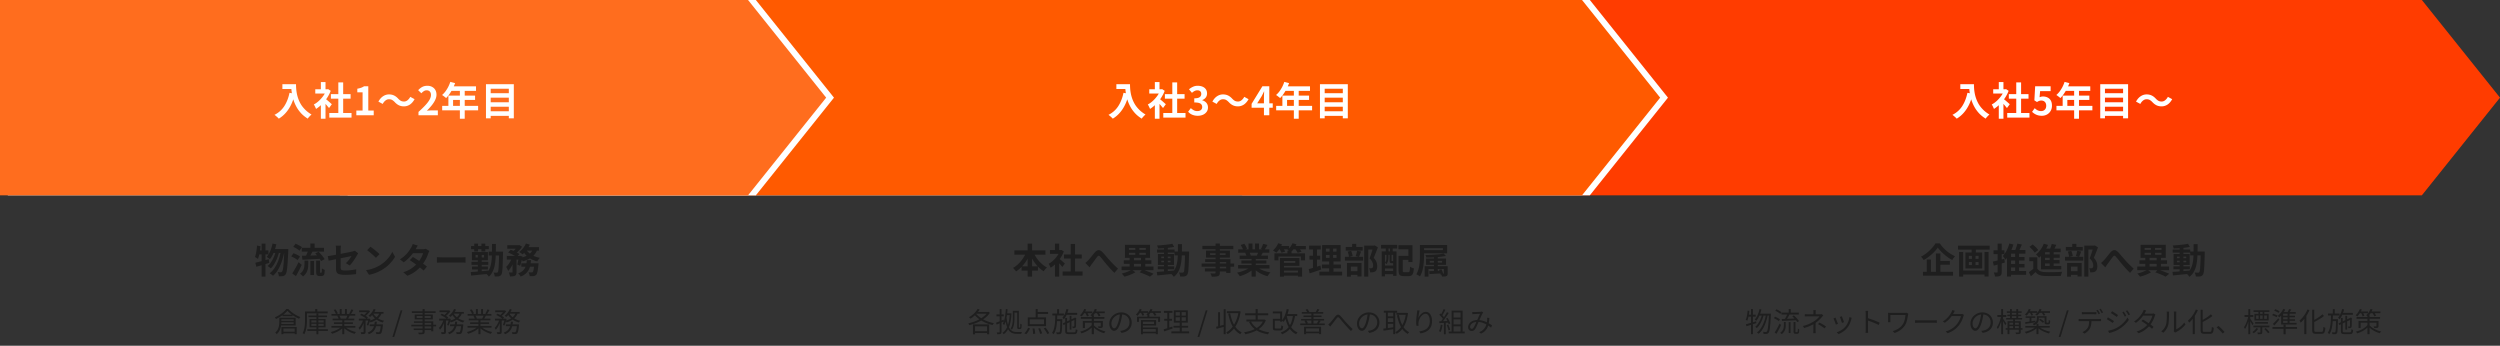
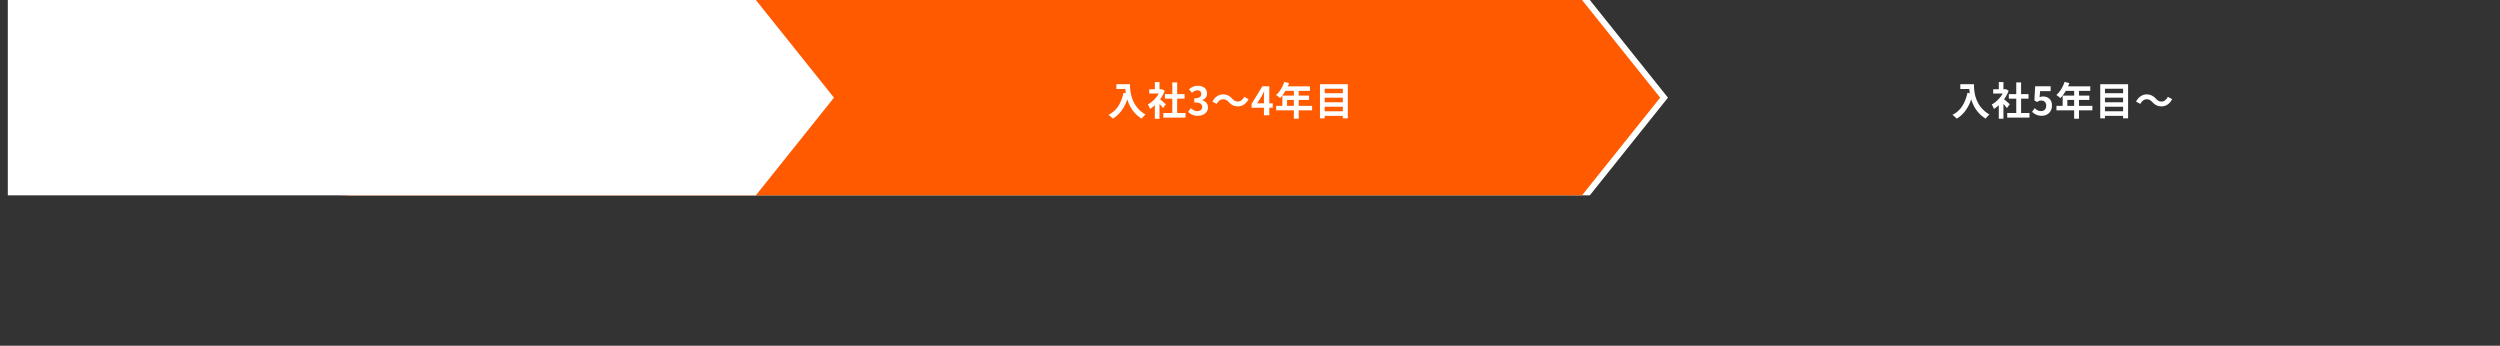
<svg xmlns="http://www.w3.org/2000/svg" width="1280" height="177" fill="none">
  <rect width="100%" height="100%" fill="#333333" stroke="none" />
-   <path fill="#1E1E1E" d="m139.528 124.7 1.962.378a29 29 0 0 1-.828 2.916 20 20 0 0 1-1.116 2.628q-.63 1.206-1.368 2.124a3 3 0 0 0-.468-.396 12 12 0 0 0-.63-.45 10 10 0 0 0-.522-.378 8.7 8.7 0 0 0 1.278-1.872q.576-1.08.99-2.34.432-1.278.702-2.61m6.048 2.808h2.052l-.018.198v.414q0 .234-.018.36-.126 3.042-.27 5.166a64 64 0 0 1-.288 3.51q-.144 1.368-.342 2.16-.198.774-.45 1.116-.324.45-.648.648a2.4 2.4 0 0 1-.774.288 5 5 0 0 1-.918.072q-.54.018-1.134-.018a6 6 0 0 0-.198-1.062 4 4 0 0 0-.396-1.044q.504.054.936.072h.684a.7.7 0 0 0 .342-.072q.144-.072.306-.27.18-.216.342-.9.162-.702.306-1.998t.252-3.294q.126-2.016.234-4.878zm-5.508 0h6.426v1.998h-7.398zm1.278.648 1.566.774a23 23 0 0 1-.99 3.168 20 20 0 0 1-1.476 3.006q-.828 1.404-1.8 2.322a8 8 0 0 0-.774-.63 5.6 5.6 0 0 0-.9-.576 8 8 0 0 0 1.476-1.512q.684-.918 1.242-1.998.558-1.098.972-2.25.414-1.17.684-2.304m2.502.216 1.674.774a37 37 0 0 1-.864 3.492 25 25 0 0 1-1.224 3.348 18.3 18.3 0 0 1-1.62 2.952 10.6 10.6 0 0 1-2.052 2.25 6.5 6.5 0 0 0-.81-.666 7 7 0 0 0-.936-.594 10 10 0 0 0 2.106-2.088q.954-1.26 1.674-2.79.72-1.548 1.224-3.24.504-1.71.828-3.438m-13.122 6.156q.882-.216 1.998-.504a123 123 0 0 0 2.376-.63q1.26-.36 2.502-.702l.27 1.89q-1.692.54-3.456 1.08-1.746.522-3.168.936zm3.222-9.81h1.98v16.902h-1.98zm-2.376 1.026 1.818.288q-.126 1.188-.306 2.394-.18 1.188-.432 2.25t-.576 1.872a6 6 0 0 0-.45-.306 16 16 0 0 0-.576-.378 3 3 0 0 0-.504-.288q.288-.738.486-1.674a20 20 0 0 0 .342-2.016q.144-1.08.198-2.142m.504 2.448h5.364v2.052h-5.778zm22.428-1.314h11.394v1.926h-11.394zm4.392-2.178h2.196v3.096h-2.196zm0 8.892h1.89v7.236h-1.89zm-2.988-.18h1.926v1.782q0 .756-.09 1.584a7 7 0 0 1-.36 1.674 6 6 0 0 1-.81 1.62q-.54.792-1.458 1.476a3.3 3.3 0 0 0-.414-.486 8 8 0 0 0-.576-.522 3.4 3.4 0 0 0-.54-.396q1.044-.756 1.53-1.62a5.3 5.3 0 0 0 .63-1.746q.162-.882.162-1.656zm1.962-5.472 2.268.648q-.342.63-.702 1.278t-.702 1.242q-.342.576-.648 1.026l-1.746-.612q.288-.486.576-1.116t.54-1.278q.27-.648.414-1.188m3.546 1.818 1.656-.864q.594.54 1.188 1.224.612.666 1.116 1.332.522.666.81 1.242l-1.818.972a7 7 0 0 0-.72-1.224 21 21 0 0 0-1.08-1.386 21 21 0 0 0-1.152-1.296m-6.804 1.188q1.188-.018 2.736-.054a234 234 0 0 1 3.276-.09 317 317 0 0 0 3.438-.126l-.054 1.818-3.276.18a432 432 0 0 1-3.15.162q-1.512.072-2.754.126zm-4.464-4.572 1.17-1.584q.558.216 1.17.522.63.306 1.188.63.576.324.918.648l-1.242 1.764a5.7 5.7 0 0 0-.864-.684q-.54-.36-1.17-.702a15 15 0 0 0-1.17-.594m-1.044 4.914 1.152-1.638q.576.198 1.206.486t1.206.612.936.63l-1.242 1.8a5.4 5.4 0 0 0-.882-.648q-.558-.36-1.188-.684a13 13 0 0 0-1.188-.558m.522 8.73q.45-.702 1.008-1.638.558-.954 1.134-2.016a44 44 0 0 0 1.08-2.124l1.638 1.35q-.45.954-.954 1.962-.486 1.008-1.008 1.98a63 63 0 0 1-1.008 1.836zm12.24-6.606h1.998v5.616q0 .45.054.522l.072.072a.3.3 0 0 0 .108.018h.288a.6.6 0 0 0 .144-.018q.072-.018.09-.054.09-.054.144-.468a9 9 0 0 0 .018-.666q.018-.45.036-1.062.252.234.666.468.432.216.792.342-.018.594-.09 1.206a6.4 6.4 0 0 1-.126.9q-.18.576-.612.828a1.4 1.4 0 0 1-.468.162q-.27.072-.522.072h-.936q-.306 0-.648-.108a1.26 1.26 0 0 1-.558-.342 1.4 1.4 0 0 1-.342-.63q-.108-.378-.108-1.296zm10.17 4.194v-9.756q0-.288-.018-.666a8 8 0 0 0-.126-1.404h2.682q-.054.414-.108 1.026-.054.594-.054 1.044v9.126q0 .54.162.882t.648.486q.504.144 1.494.144.954 0 1.908-.072.972-.09 1.926-.216a36 36 0 0 0 1.836-.324l-.072 2.448a34 34 0 0 1-1.674.198q-.936.09-1.944.144a36 36 0 0 1-1.962.054q-1.53 0-2.466-.198-.936-.18-1.422-.558a1.94 1.94 0 0 1-.648-.972 5.3 5.3 0 0 1-.162-1.386m11.34-7.92-.306.486q-.162.27-.288.504a16 16 0 0 1-.738 1.26q-.432.702-.936 1.44t-1.044 1.404q-.522.666-1.008 1.134l-1.98-1.17q.594-.522 1.152-1.188.576-.684 1.026-1.332.45-.666.702-1.116a13 13 0 0 0-.882.18q-.612.126-1.512.306t-1.962.396a167 167 0 0 0-4.23.846q-1.008.198-1.818.378-.81.162-1.296.27l-.432-2.358q.522-.072 1.368-.198l1.89-.324 4.428-.846q1.116-.216 2.088-.396.972-.198 1.692-.342.72-.162 1.08-.252.378-.09.702-.18a4.4 4.4 0 0 0 .576-.234zm6.282-3.366q.468.324 1.098.792t1.296 1.026q.684.54 1.278 1.062t.972.936l-1.836 1.872a16 16 0 0 0-.9-.9 46 46 0 0 0-2.484-2.142q-.63-.504-1.116-.846zm-2.25 11.988a19 19 0 0 0 2.646-.558q1.242-.36 2.304-.828a21 21 0 0 0 1.944-.972 17.4 17.4 0 0 0 2.808-2.088q1.278-1.17 2.232-2.43.954-1.278 1.512-2.484l1.404 2.538a16.4 16.4 0 0 1-1.692 2.412q-.99 1.206-2.25 2.304a19 19 0 0 1-2.718 1.944q-.918.558-1.98 1.062-1.062.486-2.25.864-1.17.396-2.448.612zm23.994-6.732a29 29 0 0 1 1.8 1.116q.99.63 1.998 1.314a62 62 0 0 1 1.89 1.332q.9.648 1.512 1.152l-1.71 2.034a30 30 0 0 0-1.476-1.242 38 38 0 0 0-1.872-1.458 63 63 0 0 0-1.998-1.44 41 41 0 0 0-1.746-1.17zm8.46-3.06a5 5 0 0 0-.324.594 5 5 0 0 0-.27.684 18 18 0 0 1-.738 1.854q-.45 1.008-1.08 2.07-.63 1.044-1.44 2.052-1.278 1.584-3.078 3.006-1.782 1.422-4.374 2.412l-2.088-1.818q1.89-.576 3.276-1.368a14 14 0 0 0 2.394-1.692q1.026-.9 1.782-1.8.612-.702 1.152-1.566.558-.882.954-1.746.414-.882.576-1.566h-6.084l.828-2.052h5.112q.432 0 .846-.054.432-.054.72-.144zm-5.94-2.772q-.324.468-.648 1.008l-.468.828q-.612 1.08-1.548 2.304a24 24 0 0 1-2.106 2.358 18 18 0 0 1-2.448 2.052l-1.944-1.494q1.584-.99 2.682-2.07a17.5 17.5 0 0 0 1.854-2.106 21 21 0 0 0 1.188-1.818q.216-.324.45-.864.252-.558.378-1.008zm9.774 5.922q.324.018.828.054l1.044.036q.558.018 1.026.018h9.666q.63 0 1.188-.036.558-.054.918-.072v2.826l-.918-.054a20 20 0 0 0-1.188-.036h-9.666q-.774 0-1.584.036-.81.018-1.314.054zm26.532-2.862h5.922v1.998h-5.922zm5.328 0h1.998v.18q0 .18-.018.414v.342q-.054 2.79-.126 4.734a76 76 0 0 1-.144 3.186q-.09 1.242-.234 1.944-.126.684-.342.99-.288.432-.594.612t-.738.27a5 5 0 0 1-.936.072q-.54.018-1.152 0a4.5 4.5 0 0 0-.18-1.026 4.4 4.4 0 0 0-.378-.99q.504.072.918.09h.666a.7.7 0 0 0 .342-.072.8.8 0 0 0 .252-.252q.144-.216.234-.81.108-.612.18-1.764t.126-2.988q.072-1.836.126-4.464zm-3.654-3.924h1.998q0 2.97-.072 5.508a38 38 0 0 1-.396 4.644q-.306 2.088-1.062 3.744a8.5 8.5 0 0 1-2.088 2.88 2.7 2.7 0 0 0-.396-.558 12 12 0 0 0-.54-.576 3 3 0 0 0-.504-.414 6.9 6.9 0 0 0 1.548-1.962 9.8 9.8 0 0 0 .9-2.484q.324-1.386.45-3.024.126-1.656.144-3.582.018-1.944.018-4.176m-10.224 11.574h8.118v1.512h-8.118zm-.27-2.412h8.586v1.566h-8.586zm-.234-8.046h9.09v1.602h-9.09zm3.474 3.672h1.998v10.152h-1.998zm-1.854-4.95h1.962v4.032h-1.962zm3.69 0h1.998v4.032h-1.998zm-5.472 14.58q1.134-.09 2.61-.198 1.494-.126 3.132-.27a371 371 0 0 1 3.276-.306l.018 1.692q-1.566.162-3.15.306-1.584.162-3.042.306-1.44.144-2.628.27zm2.466-8.784v1.314h4.374v-1.314zm-1.854-1.458h8.19v4.212h-8.19zm18.108-3.528h5.886v1.818h-5.886zm7.2 9.27h7.308v1.782h-7.308zm-7.452-3.762h6.696v1.872h-6.696zm2.934.774h2.034v7.47q0 .738-.162 1.188-.144.45-.612.702a3.3 3.3 0 0 1-1.098.306q-.63.072-1.458.072a6 6 0 0 0-.234-1.044 7 7 0 0 0-.396-1.008q.522.018.99.018h.648a.6.6 0 0 0 .216-.054q.072-.054.072-.216zm11.142 2.988h2.178l-.018.306q-.018.288-.054.504a29 29 0 0 1-.306 2.592q-.162 1.008-.36 1.62-.198.594-.468.882a1.7 1.7 0 0 1-.612.432 2.8 2.8 0 0 1-.702.216 8 8 0 0 1-.864.036q-.54.018-1.17 0a4.3 4.3 0 0 0-.18-1.026 3.6 3.6 0 0 0-.396-.972q.486.054.9.072.432.018.648.018t.342-.036a1 1 0 0 0 .252-.162q.162-.162.306-.612.144-.468.27-1.35t.234-2.25zm-3.816-1.62h2.142q-.126 1.386-.378 2.646a8.4 8.4 0 0 1-.792 2.322 6.7 6.7 0 0 1-1.566 1.962q-.99.882-2.592 1.512a6 6 0 0 0-.54-.882 5.3 5.3 0 0 0-.702-.792q1.404-.504 2.232-1.206.846-.72 1.278-1.584.45-.864.63-1.872.198-1.008.288-2.106m-9.594-3.906 1.35-1.386q.738.27 1.566.648.846.378 1.602.774.774.396 1.296.774l-1.458 1.548a9 9 0 0 0-1.206-.792q-.738-.432-1.584-.846a25 25 0 0 0-1.566-.72m5.508 1.764h.27l.288-.09 1.314.414a31 31 0 0 1-.558 2.52 18 18 0 0 1-.684 2.214l-1.458-.684q.252-.792.468-1.926.234-1.134.36-2.142zm7.2-3.618 2.25.342q-.594 1.656-1.674 2.844a9.2 9.2 0 0 1-2.52 1.944q-1.458.774-3.24 1.278a3.5 3.5 0 0 0-.36-.576 9 9 0 0 0-.504-.666 4 4 0 0 0-.468-.54q1.656-.342 2.97-.936 1.332-.594 2.232-1.494a5.25 5.25 0 0 0 1.314-2.196m-3.582-2.736 1.998.576q-.432.954-1.044 1.872t-1.296 1.728q-.666.792-1.368 1.368a4.5 4.5 0 0 0-.522-.396 21 21 0 0 0-.648-.45 10 10 0 0 0-.576-.36 10 10 0 0 0 1.98-1.908q.918-1.17 1.476-2.43m.234 3.204q.63 1.008 1.638 1.836 1.026.828 2.358 1.422 1.35.576 2.916.882a5 5 0 0 0-.486.54 14 14 0 0 0-.882 1.278 12.8 12.8 0 0 1-3.042-1.17 11.6 11.6 0 0 1-2.466-1.818 10.3 10.3 0 0 1-1.818-2.412zm-7.29 3.798 1.386.522a22 22 0 0 1-.864 2.43q-.504 1.242-1.152 2.304t-1.422 1.782a6.6 6.6 0 0 0-.45-1.062 15 15 0 0 0-.54-1.026q.648-.576 1.224-1.386a12.6 12.6 0 0 0 1.818-3.564m7.002-5.148h6.732v1.782h-7.596zm-4.104-1.008h.45l.342-.072 1.368.846q-.396.648-.972 1.332t-1.242 1.296q-.648.594-1.296 1.044a6 6 0 0 0-.702-.558 11 11 0 0 0-.72-.486q.576-.396 1.098-.918.54-.54.972-1.098.45-.558.702-1.008zm254.249 2.682h15.912v2.196h-15.912zm3.69 8.154h8.37v2.196h-8.37zm3.096-11.646h2.286v16.902h-2.286zm-.648 4.284 1.98.63a23.3 23.3 0 0 1-1.872 3.708 20 20 0 0 1-2.466 3.204q-1.35 1.422-2.916 2.43a6 6 0 0 0-.468-.594q-.288-.342-.576-.666a3 3 0 0 0-.54-.54 12.5 12.5 0 0 0 2.142-1.494 15.6 15.6 0 0 0 1.908-1.962q.9-1.08 1.602-2.268.72-1.206 1.206-2.448m3.6.054a17 17 0 0 0 1.692 3.114 17 17 0 0 0 2.412 2.754 13.6 13.6 0 0 0 2.844 2.034q-.27.216-.594.558-.306.342-.594.72-.288.36-.486.666a15.5 15.5 0 0 1-2.934-2.376q-1.35-1.422-2.43-3.168a25.6 25.6 0 0 1-1.872-3.654zm14.94 9.918h10.242v2.124h-10.242zm.738-8.694h9.072v2.088h-9.072zm3.42-5.4h2.232V140h-2.232zm-10.62 3.168h5.886v1.944h-5.886zm2.574 6.138 2.142-2.556v9.99h-2.142zm0-9.468h2.142v4.23h-2.142zm1.908 7.524q.252.162.684.54.45.36.954.81.504.432.918.81.414.36.594.522l-1.296 1.764q-.27-.342-.666-.792-.378-.468-.81-.954t-.846-.918-.702-.72zm.63-4.194h.414l.378-.09 1.206.792a16.3 16.3 0 0 1-1.746 3.366 19 19 0 0 1-2.376 2.862 15.6 15.6 0 0 1-2.646 2.124 5 5 0 0 0-.288-.684 9 9 0 0 0-.378-.774q-.18-.378-.36-.594 1.242-.648 2.376-1.692a15.6 15.6 0 0 0 2.034-2.322 11.2 11.2 0 0 0 1.386-2.61zm12.996 6.588q.414-.324.756-.648.36-.342.774-.756.306-.324.702-.792.396-.486.846-1.044l.9-1.116q.468-.576.882-1.062.954-1.08 1.854-1.152.9-.09 1.89.882.612.594 1.26 1.35.666.756 1.296 1.512t1.17 1.332q.432.486.918 1.008l1.062 1.098q.558.576 1.17 1.152t1.242 1.152l-1.854 2.16q-.63-.63-1.332-1.368t-1.386-1.512q-.666-.774-1.26-1.422-.54-.666-1.152-1.404-.594-.756-1.152-1.44t-.99-1.152q-.306-.36-.558-.45a.54.54 0 0 0-.468.036q-.216.126-.468.468-.27.342-.63.81l-.738 1.008q-.378.522-.738 1.026-.36.486-.666.864l-.612.9q-.288.45-.522.81zm27.828 4.806 1.386-1.44q1.026.324 2.07.72 1.062.378 2.016.756.954.36 1.62.684l-1.818 1.494a24 24 0 0 0-1.458-.72 63 63 0 0 0-1.854-.774 30 30 0 0 0-1.962-.72m-9.27-2.97h16.326v1.854h-16.326zm1.134-3.222h14.13v1.854h-14.13zm2.988-1.602h2.196v5.616h-2.196zm2.898-5.4h2.106v5.094h-2.106zm2.916 5.4h2.196v5.616h-2.196zm-6.156-2.214v1.008h8.622v-1.008zm0-2.502v.99h8.622v-.99zm-2.07-1.602h12.888v6.714h-12.888zm3.528 12.744 1.836 1.314q-.72.45-1.674.882t-1.998.792q-1.026.36-1.98.576a10.3 10.3 0 0 0-1.368-1.584 23 23 0 0 0 1.908-.54q.99-.342 1.854-.72a10 10 0 0 0 1.422-.72m13.302-1.728h8.406v1.53h-8.406zm-.396-8.568h9v1.566h-9zm3.564-1.26h1.962v12.906h-1.962zm-3.672 12.69q1.134-.072 2.592-.18t3.078-.234l3.258-.288.018 1.638q-1.53.162-3.096.324-1.548.162-2.988.288-1.422.144-2.61.27zm2.286-5.724v.81h4.752v-.81zm0-2.088v.81h4.752v-.81zm-1.71-1.35h8.244v5.598h-8.244zm7.38-5.238.936 1.602q-1.134.234-2.556.414-1.404.162-2.88.27-1.476.09-2.826.126a5 5 0 0 0-.198-.774q-.126-.45-.288-.774 1.008-.054 2.07-.126 1.062-.09 2.088-.198a60 60 0 0 0 1.962-.234 30 30 0 0 0 1.692-.306m1.134 3.978h6.246v1.98h-6.246zm5.364 0h2.07v.954q-.072 2.772-.144 4.716a97 97 0 0 1-.162 3.186q-.072 1.242-.234 1.944-.144.702-.36 1.008-.306.45-.648.63a2.4 2.4 0 0 1-.774.288 6 6 0 0 1-1.008.072q-.594.018-1.242 0a4.3 4.3 0 0 0-.198-1.044 4.3 4.3 0 0 0-.414-1.026q.576.054 1.062.072t.738.018a.8.8 0 0 0 .36-.072.8.8 0 0 0 .27-.234q.144-.216.252-.828.108-.63.18-1.782.09-1.17.144-3.006.072-1.836.108-4.446zm-3.636-3.78h2.07q0 2.304-.054 4.374a44 44 0 0 1-.234 3.906q-.18 1.818-.63 3.384a10.9 10.9 0 0 1-1.224 2.826 8.6 8.6 0 0 1-2.034 2.25 4 4 0 0 0-.432-.576 8 8 0 0 0-.54-.594q-.27-.27-.54-.45a7.5 7.5 0 0 0 1.836-1.98 9.6 9.6 0 0 0 1.08-2.502q.378-1.386.522-3.024.144-1.656.162-3.546.018-1.908.018-4.068m19.27-.306h2.196v14.85q0 .792-.216 1.188t-.738.63q-.522.198-1.296.252-.756.054-1.908.054a4.4 4.4 0 0 0-.288-.882 6.5 6.5 0 0 0-.432-.828l.9.036h1.332q.252-.018.342-.108.108-.09.108-.342zm-6.732 1.188h15.84v1.692h-15.84zm3.906 3.798v.846h7.938v-.846zm-2.07-1.368h12.222v3.582h-12.222zm-.432 4.392h12.96v7.038h-2.196v-5.58h-10.764zm-1.818 2.232h16.668v1.638h-16.668zm1.674 2.466h12.096v1.566h-12.096zm17.01-1.692h16.056v1.782h-16.056zm.054-8.064h15.948v1.764h-15.948zm.738 3.222h14.508v1.692h-14.508zm.882 2.484h12.798v1.566h-12.798zm5.22-1.638h2.142v9.9h-2.142zm-1.566-7.038h2.016v3.816h-2.016zm3.348 0h2.034v3.69h-2.034zm-2.178 11.826 1.71.774a11 11 0 0 1-2.052 1.746q-1.188.792-2.556 1.386a19 19 0 0 1-2.754.99 5 5 0 0 0-.396-.612 12 12 0 0 0-.504-.648 4.5 4.5 0 0 0-.486-.54q1.35-.288 2.682-.738 1.35-.45 2.484-1.062t1.872-1.296m2.97-.054q.558.54 1.332 1.026.774.468 1.692.864.936.378 1.962.666 1.044.288 2.106.45-.252.252-.54.576-.27.342-.522.702-.234.378-.396.684-1.08-.27-2.124-.702a16 16 0 0 1-1.962-.954 14 14 0 0 1-1.764-1.206 10.3 10.3 0 0 1-1.458-1.422zm3.348-11.61 2.25.54q-.414.738-.846 1.44-.432.684-.792 1.17l-1.764-.54q.216-.36.432-.81.216-.468.396-.936.198-.486.324-.864m-2.376 3.852 2.286.54q-.378.63-.72 1.224-.342.576-.612.99l-1.836-.504q.234-.504.486-1.116.252-.63.396-1.134m-9.108-3.276 1.854-.63q.396.558.792 1.296.396.72.576 1.242l-1.944.72q-.144-.54-.522-1.278a19 19 0 0 0-.756-1.35m2.286 4.032 2.106-.342a7 7 0 0 1 .45.864q.234.468.342.828l-2.196.378a8 8 0 0 0-.288-.846 7 7 0 0 0-.414-.882m19.062 10.098h8.766v1.602h-8.766zm2.574-11.07h2.088v2.178h-2.088zm-6.642 1.242h15.66v3.6h-2.124v-1.98h-11.502v1.98h-2.034zm3.996 2.376h8.802v4.032h-8.802v-1.53h6.66v-.954h-6.66zm.09 4.86h10.08v4.662h-2.142v-3.078h-7.938zm-1.278-4.86h2.052v9.54h-2.052zm-1.008-6.138h5.688v1.71h-5.688zm7.29 0h6.984v1.71h-6.984zm-7.2-1.404 1.998.558q-.522 1.206-1.332 2.358a14.3 14.3 0 0 1-1.584 1.926 4.5 4.5 0 0 0-.522-.396l-.648-.432a4.6 4.6 0 0 0-.594-.342 8.6 8.6 0 0 0 1.548-1.656q.72-.99 1.134-2.016m7.326 0 2.052.504q-.486 1.17-1.26 2.232a11 11 0 0 1-1.584 1.746 6 6 0 0 0-.576-.342 9 9 0 0 0-.684-.378 6 6 0 0 0-.63-.306 7.3 7.3 0 0 0 1.566-1.53 8 8 0 0 0 1.116-1.926m-6.732 2.736 1.836-.504q.324.468.648 1.062.342.576.522.99l-1.944.558a5.6 5.6 0 0 0-.45-1.008 13 13 0 0 0-.612-1.098m8.028.036 1.908-.504q.396.45.792 1.026.414.576.63 1.026l-1.998.558q-.162-.432-.558-1.026a18 18 0 0 0-.774-1.08m15.84 3.186v1.53h5.436v-1.53zm0-3.222v1.512h5.436v-1.512zm-1.962-1.818h9.468v8.406h-9.468zm-.108 9.954h9.756v1.944h-9.756zm-1.26 3.654h11.628v1.962h-11.628zm-5.274-13.338h5.976v1.998h-5.976zm.162 5.184h5.508v1.98h-5.508zm-.378 6.84q.792-.216 1.764-.486.99-.288 2.088-.63 1.098-.36 2.16-.702l.378 2.052a926 926 0 0 0-3.06 1.026q-1.548.522-2.844.936zm2.196-11.232h2.07v11.052l-2.07.342zm8.478-.288h1.818v6.768h.198V140h-2.214v-6.984h.198zm17.73-.504h5.256v2.016h-3.15v13.86h-2.106zm-9.468.702h8.694v1.872h-8.694zm-.396 5.022h9.324v1.962h-9.324zm3.69-6.624h2.106v2.772h-2.106zm-2.268 3.96 1.782-.36q.27.594.468 1.332t.27 1.296l-1.89.432a6.7 6.7 0 0 0-.198-1.296 10 10 0 0 0-.432-1.404m4.842-.432 2.016.432-.576 1.476q-.27.72-.504 1.242l-1.692-.432q.144-.378.288-.846.144-.486.252-.972.126-.504.216-.9m-4.482 10.494h5.562v1.872h-5.562zm-.738-4.248h7.47v6.948h-2.106v-5.076h-3.366v5.148h-1.998zm13.518-8.874h.414l.324-.09 1.584.99q-.486 1.314-1.062 2.772-.558 1.44-1.08 2.592.756.81 1.134 1.566.396.738.522 1.404.144.666.144 1.26 0 1.008-.234 1.674t-.756 1.026q-.504.36-1.242.45a10 10 0 0 1-.684.054h-.738a5.7 5.7 0 0 0-.162-1.062 3.7 3.7 0 0 0-.378-1.062q.306.036.558.054.252 0 .468-.018.18-.018.342-.054a.8.8 0 0 0 .306-.126.75.75 0 0 0 .324-.432q.108-.306.108-.774 0-.756-.378-1.692-.36-.954-1.458-1.998.27-.648.54-1.44.288-.81.54-1.62.27-.828.486-1.548.234-.72.378-1.188zm13.95 5.256h5.022v2.052h-5.022zm-1.044 0h2.142v7.506q0 .558.144.702t.684.144h2.016q.342 0 .504-.198.18-.216.252-.828.09-.612.144-1.8.234.18.576.36.342.162.702.306.378.126.666.198-.108 1.53-.378 2.394t-.81 1.224-1.476.36h-2.52q-1.008 0-1.584-.252-.558-.234-.81-.864-.252-.612-.252-1.746zm-.054-5.472h7.182v8.658h-2.088v-6.57h-5.094zm-8.568 3.186h7.56v12.546h-1.71v-10.764h-4.194v11.016h-1.656zm.882 7.254h5.778v1.494h-5.778zm0 2.736h5.778v1.674h-5.778zm-1.224-13.338h8.244v1.89h-8.244zm2.43.432h1.404v4.32h-1.404zm2.124 0h1.44v4.32h-1.44zm-1.782 4.302h1.008v1.836q0 .504-.09 1.098-.072.576-.306 1.152a3.4 3.4 0 0 1-.63 1.026 4 4 0 0 0-.378-.36 2 2 0 0 0-.414-.306q.36-.396.522-.846.18-.45.234-.9.054-.468.054-.882zm1.62 0h1.008v3.312q0 .18.018.234.018.036.108.036h.324q.198 0 .234-.054.162.126.432.234t.504.162q-.09.378-.342.558-.234.162-.648.162h-.63q-.576 0-.792-.252t-.216-1.062zm15.516-4.662h2.124v5.31q0 1.188-.09 2.592a31 31 0 0 1-.288 2.88 20 20 0 0 1-.63 2.826 10.6 10.6 0 0 1-1.098 2.484 6 6 0 0 0-.54-.378 14 14 0 0 0-.702-.414 3.6 3.6 0 0 0-.648-.288 9.7 9.7 0 0 0 1.026-2.268q.378-1.242.558-2.538.18-1.314.234-2.556.054-1.26.054-2.34zm1.332 0h12.6v4.284h-12.6v-1.638h10.44v-1.008h-10.44zm5.85 5.184h1.962v8.802h-1.962zm-2.142 2.952v.864h6.3v-.864zm-1.908-1.188h10.242v3.24h-10.242zm-.72 3.924h10.926v1.404h-8.964v3.906h-1.962zm9.81 0h1.98v3.636q0 .612-.144.918-.126.324-.54.504a2.9 2.9 0 0 1-.936.198q-.558.036-1.296.036a3.3 3.3 0 0 0-.216-.756 14 14 0 0 0-.288-.702q.378.018.72.018.342.018.468 0 .144 0 .198-.036t.054-.18zm-7.47 2.52q1.206-.036 2.844-.09 1.656-.054 3.402-.126l-.018 1.368a2637 2637 0 0 0-6.084.342zm7.344-9.018 1.206 1.206q-.99.216-2.214.378-1.206.162-2.556.27-1.332.108-2.682.162-1.35.036-2.592.036a3.6 3.6 0 0 0-.162-.648 6 6 0 0 0-.252-.666q1.224-.018 2.502-.054 1.296-.054 2.538-.144a53 53 0 0 0 2.322-.216 21 21 0 0 0 1.89-.324m-2.34 8.316 1.242-.306q.198.396.378.846.198.45.342.882t.216.756l-1.296.378a11.4 11.4 0 0 0-.504-1.674q-.18-.468-.378-.882M992.15 126.77q-.558.81-1.332 1.674a21 21 0 0 1-1.728 1.71 25 25 0 0 1-1.998 1.62q-1.044.756-2.178 1.386a4 4 0 0 0-.36-.576 8 8 0 0 0-.504-.63 12 12 0 0 0-.504-.54 19 19 0 0 0 3.006-1.944 21 21 0 0 0 2.574-2.43q1.152-1.278 1.818-2.412h2.232a20 20 0 0 0 3.546 3.888 19 19 0 0 0 2.088 1.53c.72.456 1.45.84 2.18 1.152-.28.276-.54.588-.79.936q-.365.504-.67 1.008a26 26 0 0 1-2.124-1.332 32 32 0 0 1-2.034-1.602 23 23 0 0 1-1.818-1.728 15 15 0 0 1-1.404-1.71m.126 6.858h6.03v1.926h-6.03zm-7.722 5.544h15.39v1.962h-15.39zm6.642-9.396h2.286v10.44h-2.286zm-4.68 3.114h2.124v7.29h-2.124zm17.744 5.616h12.64v2.052h-12.64zm-1.76-12.726h16.22v2.016h-16.22zm.56 3.204h2.1v12.636h-2.1zm13.01 0h2.09v12.6h-2.09zm-6.62-2.61h2.18v3.69h-2.18zm.16 3.69h1.85v6.714h-1.85zm-1.55 4.104v1.53h4.97v-1.53zm0-3.15v1.512h4.97v-1.512zm-1.76-1.764h8.58v8.208h-8.58zm22.17 2.34h8.09v1.8h-8.09zm0 3.546h8.09v1.818h-8.09zm-.23 3.618h9.13v1.944h-9.13zm3.51-9.702h2v10.278h-2zm1.15-4.32 2.29.468c-.33.792-.67 1.584-1.03 2.376q-.54 1.17-.99 1.98l-1.83-.468c.2-.396.4-.846.59-1.35a38 38 0 0 0 .54-1.53c.18-.528.32-1.02.43-1.476m-4.12-.072 2.07.522c-.29.984-.64 1.956-1.06 2.916-.41.96-.87 1.854-1.37 2.682q-.75 1.242-1.62 2.196a5 5 0 0 0-.38-.594c-.17-.24-.34-.48-.52-.72-.18-.252-.34-.45-.47-.594q1.125-1.134 1.98-2.826c.58-1.14 1.03-2.334 1.37-3.582m.88 3.33h7.36v1.89h-7.36v11.718h-2.09v-12.528l1.07-1.08zm-9.32 5.922q1.125-.234 2.7-.612c1.05-.264 2.12-.534 3.18-.81l.26 1.926c-.98.276-1.96.558-2.96.846q-1.485.414-2.73.756zm.36-5.796h5.56v1.98h-5.56zm2.1-3.402h2.07v14.472c0 .528-.05.948-.16 1.26s-.3.552-.59.72c-.3.18-.67.294-1.12.342-.43.06-.96.09-1.58.09a6 6 0 0 0-.22-1.044 7.6 7.6 0 0 0-.39-1.062l1 .036c.33 0 .55-.006.67-.018.12 0 .2-.024.25-.072s.07-.138.07-.27zm20.31 7.002v6.642h-2.07v-4.644H1039v-1.998zm0 5.778q.525.9 1.47 1.332c.64.276 1.41.432 2.33.468.54.024 1.18.042 1.94.054a164 164 0 0 0 4.84-.072 43 43 0 0 0 2.16-.144q-.12.234-.27.63c-.08.252-.17.51-.25.774-.07.264-.13.498-.16.702-.55.036-1.19.06-1.91.072s-1.46.018-2.23.018c-.77.012-1.51.012-2.23 0-.72 0-1.36-.012-1.91-.036q-1.62-.072-2.76-.522c-.75-.3-1.4-.798-1.94-1.494-.35.36-.72.714-1.12 1.062q-.57.54-1.26 1.116l-1.02-2.142q.57-.378 1.2-.846c.44-.312.85-.636 1.25-.972zm-4.03-11.106 1.63-1.224q.525.396 1.08.9c.38.336.72.672 1.03 1.008s.56.654.76.954l-1.79 1.368c-.16-.3-.4-.624-.7-.972-.29-.36-.61-.714-.97-1.062-.36-.36-.71-.684-1.04-.972m11.39-1.476 2.38.432c-.3.624-.61 1.242-.92 1.854q-.465.9-.87 1.53l-1.8-.45q.24-.486.45-1.062c.16-.384.3-.774.44-1.17.13-.408.24-.786.32-1.134m-3.4 2.376h7.99v1.818h-7.99v7.992h-2.09v-8.172l1.66-1.638zm-.88 2.97h8.38v1.728h-8.38zm0 2.898h8.31v1.746h-8.31zm-1.21 2.988h10.39v1.8h-10.39zm4.45-8.082h2.05v8.892h-2.05zm-3.01-3.294 2.16.612q-.525 1.278-1.26 2.502c-.48.804-1 1.56-1.57 2.268a14 14 0 0 1-1.74 1.818q-.165-.216-.45-.54t-.6-.648a4 4 0 0 0-.54-.504c.84-.648 1.62-1.458 2.33-2.43.7-.972 1.26-1.998 1.67-3.078m20.74.972h5.25v2.016h-3.15v13.86h-2.1zm-9.47.702h8.69v1.872h-8.69zm-.4 5.022h9.33v1.962h-9.33zm3.69-6.624h2.11v2.772h-2.11zm-2.27 3.96 1.79-.36c.18.396.33.84.46 1.332q.21.738.27 1.296l-1.89.432c-.01-.36-.07-.792-.19-1.296a9.4 9.4 0 0 0-.44-1.404m4.85-.432 2.01.432-.57 1.476q-.27.72-.51 1.242l-1.69-.432c.1-.252.19-.534.29-.846.09-.324.18-.648.25-.972.08-.336.16-.636.22-.9m-4.49 10.494h5.57v1.872h-5.57zm-.73-4.248h7.47v6.948h-2.11v-5.076h-3.37v5.148h-1.99zm13.51-8.874h.42l.32-.09 1.59.99c-.33.876-.68 1.8-1.07 2.772q-.555 1.44-1.08 2.592.765.81 1.14 1.566c.26.492.44.96.52 1.404.1.444.14.864.14 1.26 0 .672-.07 1.23-.23 1.674s-.41.786-.76 1.026c-.33.24-.75.39-1.24.45-.2.024-.43.042-.68.054h-.74c-.01-.3-.07-.654-.16-1.062s-.21-.762-.38-1.062c.2.024.39.042.56.054.17 0 .32-.006.47-.018.12-.012.23-.03.34-.054a.7.7 0 0 0 .3-.126.74.74 0 0 0 .33-.432c.07-.204.11-.462.11-.774 0-.504-.13-1.068-.38-1.692-.24-.636-.73-1.302-1.46-1.998q.27-.648.54-1.44.285-.81.54-1.62c.18-.552.34-1.068.49-1.548s.28-.876.37-1.188zm3.86 8.892q.405-.324.75-.648.36-.342.78-.756c.2-.216.43-.48.7-.792l.84-1.044.9-1.116c.32-.384.61-.738.89-1.062.63-.72 1.25-1.104 1.85-1.152q.9-.09 1.89.882.615.594 1.26 1.35c.44.504.88 1.008 1.3 1.512q.63.756 1.17 1.332c.28.324.59.66.91 1.008.34.348.69.714 1.07 1.098q.555.576 1.17 1.152c.4.384.82.768 1.24 1.152l-1.86 2.16c-.42-.42-.86-.876-1.33-1.368q-.705-.738-1.38-1.512t-1.26-1.422c-.36-.444-.75-.912-1.16-1.404-.39-.504-.78-.984-1.15-1.44q-.555-.684-.99-1.152c-.2-.24-.39-.39-.56-.45a.52.52 0 0 0-.46.036c-.15.084-.3.24-.47.468q-.27.342-.63.81c-.23.312-.48.648-.74 1.008-.25.348-.5.69-.74 1.026q-.36.486-.66.864c-.21.3-.41.6-.62.9-.19.3-.36.57-.52.81zm27.82 4.806 1.39-1.44q1.02.324 2.07.72c.71.252 1.38.504 2.02.756q.945.36 1.62.684l-1.82 1.494c-.4-.216-.88-.456-1.46-.72-.58-.252-1.19-.51-1.85-.774-.65-.264-1.31-.504-1.97-.72m-9.27-2.97h16.33v1.854h-16.33zm1.14-3.222h14.13v1.854h-14.13zm2.99-1.602h2.19v5.616h-2.19zm2.89-5.4h2.11v5.094h-2.11zm2.92 5.4h2.2v5.616h-2.2zm-6.16-2.214v1.008h8.63v-1.008zm0-2.502v.99h8.63v-.99zm-2.07-1.602h12.89v6.714h-12.89zm3.53 12.744 1.84 1.314q-.72.45-1.68.882c-.63.288-1.3.552-1.99.792q-1.035.36-1.98.576a13 13 0 0 0-.63-.81c-.27-.3-.51-.558-.74-.774a24 24 0 0 0 1.91-.54 26 26 0 0 0 1.85-.72c.59-.252 1.06-.492 1.42-.72m13.3-1.728h8.41v1.53h-8.41zm-.39-8.568h9v1.566h-9zm3.56-1.26h1.96v12.906h-1.96zm-3.67 12.69c.76-.048 1.62-.108 2.59-.18s2-.15 3.08-.234l3.26-.288.02 1.638c-1.02.108-2.06.216-3.1.324-1.03.108-2.03.204-2.99.288q-1.425.144-2.61.27zm2.29-5.724v.81h4.75v-.81zm0-2.088v.81h4.75v-.81zm-1.71-1.35h8.24v5.598h-8.24zm7.38-5.238.93 1.602c-.75.156-1.61.294-2.55.414q-1.41.162-2.88.27c-.99.06-1.93.102-2.83.126a5 5 0 0 0-.2-.774c-.08-.3-.18-.558-.29-.774q1.02-.054 2.07-.126c.71-.06 1.41-.126 2.09-.198.7-.072 1.35-.15 1.96-.234.63-.096 1.19-.198 1.7-.306m1.13 3.978h6.25v1.98h-6.25zm5.36 0h2.07v.954c-.04 1.848-.09 3.42-.14 4.716-.05 1.284-.1 2.346-.16 3.186q-.075 1.242-.24 1.944-.135.702-.36 1.008c-.2.3-.42.51-.64.63q-.33.198-.78.288c-.27.048-.61.072-1.01.072-.39.012-.81.012-1.24 0-.01-.3-.08-.648-.2-1.044-.1-.396-.24-.738-.41-1.026.38.036.74.06 1.06.072.33.012.57.018.74.018q.21 0 .36-.072t.27-.234c.1-.144.18-.42.25-.828q.105-.63.18-1.782.09-1.17.15-3.006c.04-1.224.08-2.706.1-4.446zm-3.63-3.78h2.07q0 2.304-.06 4.374c-.02 1.38-.1 2.682-.23 3.906q-.18 1.818-.63 3.384c-.29 1.032-.7 1.974-1.22 2.826a8.6 8.6 0 0 1-2.04 2.25c-.11-.18-.25-.372-.43-.576a9 9 0 0 0-.54-.594q-.27-.27-.54-.45a7.5 7.5 0 0 0 1.84-1.98q.69-1.134 1.08-2.502c.25-.924.42-1.932.52-3.024.09-1.104.15-2.286.16-3.546.01-1.272.02-2.628.02-4.068m-975.962 34.13q-.588.7-1.512 1.47a19 19 0 0 1-2.044 1.47q-1.12.7-2.296 1.246a6 6 0 0 0-.266-.434 2.7 2.7 0 0 0-.322-.406 17.1 17.1 0 0 0 4.382-2.73q.924-.798 1.498-1.54h1.022q.575.63 1.302 1.246.728.602 1.526 1.148.812.532 1.652.98.853.434 1.68.742a5 5 0 0 0-.35.434 4 4 0 0 0-.294.462 20 20 0 0 1-1.638-.812 33 33 0 0 1-1.638-1.008 22 22 0 0 1-1.498-1.12 15 15 0 0 1-1.204-1.148m-2.506 1.974h5.124v.798h-5.124zm-1.134 3.178h7.406v.7h-7.406zm1.064 5.572h6.902v.812h-6.902zm-1.568-7.168h1.05v2.03q0 .714-.098 1.54a9.5 9.5 0 0 1-.336 1.694 7.2 7.2 0 0 1-.728 1.652 6 6 0 0 1-1.19 1.456 8 8 0 0 0-.532-.532 2 2 0 0 0-.28-.196 5.5 5.5 0 0 0 1.12-1.33q.42-.714.63-1.456.21-.756.28-1.484a12 12 0 0 0 .084-1.372zm.532 0h7.84v3.934h-7.882v-.756h6.86v-2.422h-6.818zm.56 4.704h7.812v3.71h-1.05v-2.898h-5.754v2.912h-1.008zm13.832-5.852h9.492v.84h-9.492zm-.602 7.014h10.556v.882h-10.556zm4.676-8.022h.994v10.598h-.994zm-2.604 5.236v1.078h6.314v-1.078zm0-1.736v1.05h6.314v-1.05zm-.938-.714h8.232v4.256h-8.232zm2.912-5.082h1.078v1.792h-1.078zm-4.718 1.232h11.116v.938h-11.116zm-.504 0h1.008v4.396q0 .812-.056 1.75a17 17 0 0 1-.196 1.918 13 13 0 0 1-.42 1.904 8 8 0 0 1-.7 1.694 13 13 0 0 0-.252-.21 10 10 0 0 0-.322-.224 2 2 0 0 0-.28-.154q.42-.714.658-1.568.252-.854.364-1.75.126-.896.154-1.75.042-.868.042-1.61zm13.524 7.406h12.264v.896h-12.264zm.042-6.146h12.166v.896h-12.166zm.574 2.408h11.088v.868H170.3zm.7 1.89h9.702v.812H171zm4.242-1.484h1.05v7.574h-1.05zm-1.288-5.32h.994v2.94h-.994zm2.66 0h1.008v2.884h-1.008zm-1.708 9.016.84.392a8.7 8.7 0 0 1-1.596 1.358 13.7 13.7 0 0 1-2.03 1.106 15 15 0 0 1-2.128.784 2 2 0 0 0-.196-.308l-.238-.322a1.6 1.6 0 0 0-.252-.252 15 15 0 0 0 2.1-.658q1.064-.42 1.988-.966t1.512-1.134m1.708-.028q.448.462 1.078.896.644.433 1.4.798a16 16 0 0 0 1.582.644 18 18 0 0 0 1.61.448 7 7 0 0 0-.252.266l-.252.336a3 3 0 0 0-.196.322 15 15 0 0 1-1.624-.56 15 15 0 0 1-1.582-.77q-.756-.434-1.428-.952a8.5 8.5 0 0 1-1.148-1.078zm3.248-8.806 1.078.294q-.308.56-.658 1.148-.35.574-.644.994l-.854-.294a7 7 0 0 0 .392-.672q.21-.378.392-.77.181-.392.294-.7m-1.876 2.954 1.078.28q-.252.462-.518.924-.266.448-.504.798l-.868-.266q.21-.378.434-.868.238-.49.378-.868m-7.126-2.674.896-.308q.364.462.7 1.05.35.588.504 1.022l-.952.364a6 6 0 0 0-.476-1.036 10 10 0 0 0-.672-1.092m1.834 3.038.994-.182q.238.336.448.77.224.42.308.742l-1.036.21a4.5 4.5 0 0 0-.294-.742 6 6 0 0 0-.42-.798m11.172-2.786h4.774v.91h-4.774zm5.418 7.154h6.062v.91h-6.062zm-5.572-2.926h5.264v.938h-5.264zm2.464.378h1.008v6.356q0 .392-.098.616a.74.74 0 0 1-.378.378 2.2 2.2 0 0 1-.7.14q-.42.028-1.064.028a3 3 0 0 0-.126-.49 2.7 2.7 0 0 0-.196-.49q.462.014.826.014.378.013.504 0 .126-.014.168-.056.056-.042.056-.154zm8.82 2.548h1.064l-.014.168q0 .168-.014.294a26 26 0 0 1-.28 2.142q-.14.826-.294 1.288t-.364.672a.95.95 0 0 1-.392.266 1.7 1.7 0 0 1-.49.112q-.238.014-.658.014t-.91-.028a3 3 0 0 0-.084-.504 1.8 1.8 0 0 0-.196-.476 16 16 0 0 0 1.386.07q.182 0 .28-.028a.5.5 0 0 0 .21-.112q.14-.154.28-.56t.252-1.176q.126-.77.224-1.988zm-3.108-1.386h1.05a15 15 0 0 1-.322 2.016 6.7 6.7 0 0 1-.658 1.792 5.1 5.1 0 0 1-1.19 1.484q-.756.658-1.946 1.12a3 3 0 0 0-.266-.434 2.3 2.3 0 0 0-.35-.378q1.092-.406 1.778-.98a4.5 4.5 0 0 0 1.064-1.302 6 6 0 0 0 .574-1.568q.182-.84.266-1.75m-7.532-3.43.658-.686q.602.239 1.232.588.644.336 1.204.7.575.35.924.672l-.7.77a7 7 0 0 0-.896-.7 13 13 0 0 0-1.19-.728q-.63-.364-1.232-.616m4.34 1.89h.154l.154-.056.658.224a28 28 0 0 1-.532 1.82 10 10 0 0 1-.63 1.568l-.728-.364q.266-.56.518-1.4.252-.854.406-1.61zm5.614-3.038 1.092.182a6.6 6.6 0 0 1-1.316 2.184 7.7 7.7 0 0 1-1.946 1.54q-1.106.63-2.436 1.05a3 3 0 0 0-.168-.28 2.3 2.3 0 0 0-.252-.336 1.7 1.7 0 0 0-.238-.266 11 11 0 0 0 2.338-.854 6.6 6.6 0 0 0 1.806-1.33 5 5 0 0 0 1.12-1.89m-2.982-1.904.994.28a9.5 9.5 0 0 1-.784 1.442q-.462.686-.98 1.288a9 9 0 0 1-1.05 1.05 4 4 0 0 0-.252-.196 4.3 4.3 0 0 0-.616-.42 8.4 8.4 0 0 0 1.54-1.512 8.5 8.5 0 0 0 1.148-1.932m-.252 2.212a6.8 6.8 0 0 0 1.33 1.68 8.2 8.2 0 0 0 1.904 1.316q1.092.532 2.352.798a7 7 0 0 0-.252.266q-.126.154-.238.322a8 8 0 0 0-.196.308 10.7 10.7 0 0 1-2.38-.966 9.3 9.3 0 0 1-1.974-1.498 8 8 0 0 1-1.428-1.932zm-5.04 3.024.714.266a15 15 0 0 1-.672 1.904q-.406.98-.91 1.82a6.5 6.5 0 0 1-1.05 1.386 3.6 3.6 0 0 0-.252-.49 4 4 0 0 0-.294-.49 6.5 6.5 0 0 0 .994-1.19q.476-.727.854-1.554.392-.84.616-1.652m4.984-3.752h5.334v.896h-5.782zm-2.632-.77h.238l.168-.042.686.434a10 10 0 0 1-.77.98q-.448.49-.952.938-.504.433-.98.756a3 3 0 0 0-.35-.266 3 3 0 0 0-.364-.238 7.5 7.5 0 0 0 .882-.714q.448-.406.826-.84a6 6 0 0 0 .616-.812zm12.525 13.566 4.2-13.622h.924l-4.186 13.622zm15.445-14.266h1.064v11.704q0 .476-.154.7-.14.238-.476.35-.322.112-.896.14-.56.028-1.442.028a2.9 2.9 0 0 0-.378-.882q.42.014.812.014.406 0 .7-.014h.42q.196-.013.266-.084.084-.07.084-.252zm-5.488 1.12h12.152v.868H210.87zm2.478 2.436v.994h7.21v-.994zm-1.008-.742h9.282v2.478h-9.282zm-.406 3.472h9.912v5.082h-1.064v-4.312h-8.848zm-1.33 1.75h12.698v.84h-12.698zm1.204 1.89h9.52v.826h-9.52zm13.202-9.226h4.774v.91h-4.774zm5.418 7.154h6.062v.91h-6.062zm-5.572-2.926h5.264v.938h-5.264zm2.464.378h1.008v6.356q0 .392-.098.616a.74.74 0 0 1-.378.378 2.2 2.2 0 0 1-.7.14q-.42.028-1.064.028a3 3 0 0 0-.126-.49 2.7 2.7 0 0 0-.196-.49q.462.014.826.014.378.013.504 0 .126-.014.168-.056.056-.042.056-.154zm8.82 2.548h1.064l-.014.168q0 .168-.014.294a26 26 0 0 1-.28 2.142q-.14.826-.294 1.288t-.364.672a.95.95 0 0 1-.392.266 1.7 1.7 0 0 1-.49.112q-.238.014-.658.014t-.91-.028a3 3 0 0 0-.084-.504 1.8 1.8 0 0 0-.196-.476 16 16 0 0 0 1.386.07q.182 0 .28-.028a.5.5 0 0 0 .21-.112q.14-.154.28-.56t.252-1.176q.126-.77.224-1.988zm-3.108-1.386h1.05a15 15 0 0 1-.322 2.016 6.7 6.7 0 0 1-.658 1.792 5.1 5.1 0 0 1-1.19 1.484q-.756.658-1.946 1.12a3 3 0 0 0-.266-.434 2.3 2.3 0 0 0-.35-.378q1.092-.406 1.778-.98a4.5 4.5 0 0 0 1.064-1.302 6 6 0 0 0 .574-1.568q.182-.84.266-1.75m-7.532-3.43.658-.686q.602.239 1.232.588.644.336 1.204.7.575.35.924.672l-.7.77a7 7 0 0 0-.896-.7 13 13 0 0 0-1.19-.728q-.63-.364-1.232-.616m4.34 1.89h.154l.154-.056.658.224a28 28 0 0 1-.532 1.82 10 10 0 0 1-.63 1.568l-.728-.364q.266-.56.518-1.4.252-.854.406-1.61zm5.614-3.038 1.092.182a6.6 6.6 0 0 1-1.316 2.184 7.7 7.7 0 0 1-1.946 1.54q-1.106.63-2.436 1.05a3 3 0 0 0-.168-.28 2.3 2.3 0 0 0-.252-.336 1.7 1.7 0 0 0-.238-.266 11 11 0 0 0 2.338-.854 6.6 6.6 0 0 0 1.806-1.33 5 5 0 0 0 1.12-1.89m-2.982-1.904.994.28a9.5 9.5 0 0 1-.784 1.442q-.462.686-.98 1.288a9 9 0 0 1-1.05 1.05 4 4 0 0 0-.252-.196 4.3 4.3 0 0 0-.616-.42 8.4 8.4 0 0 0 1.54-1.512 8.5 8.5 0 0 0 1.148-1.932m-.252 2.212a6.8 6.8 0 0 0 1.33 1.68 8.2 8.2 0 0 0 1.904 1.316q1.092.532 2.352.798a7 7 0 0 0-.252.266q-.126.154-.238.322a8 8 0 0 0-.196.308 10.7 10.7 0 0 1-2.38-.966 9.3 9.3 0 0 1-1.974-1.498 8 8 0 0 1-1.428-1.932zm-5.04 3.024.714.266a15 15 0 0 1-.672 1.904q-.406.98-.91 1.82a6.5 6.5 0 0 1-1.05 1.386 3.6 3.6 0 0 0-.252-.49 4 4 0 0 0-.294-.49 6.5 6.5 0 0 0 .994-1.19q.476-.727.854-1.554.392-.84.616-1.652m4.984-3.752h5.334v.896h-5.782zm-2.632-.77h.238l.168-.042.686.434a10 10 0 0 1-.77.98q-.448.49-.952.938-.504.433-.98.756a3 3 0 0 0-.35-.266 3 3 0 0 0-.364-.238 7.5 7.5 0 0 0 .882-.714q.448-.406.826-.84a6 6 0 0 0 .616-.812zm9.856 7.938h12.264v.896h-12.264zm.042-6.146h12.166v.896H239.43zm.574 2.408h11.088v.868h-11.088zm.7 1.89h9.702v.812h-9.702zm4.242-1.484h1.05v7.574h-1.05zm-1.288-5.32h.994v2.94h-.994zm2.66 0h1.008v2.884h-1.008zm-1.708 9.016.84.392a8.7 8.7 0 0 1-1.596 1.358 13.7 13.7 0 0 1-2.03 1.106 15 15 0 0 1-2.128.784 2 2 0 0 0-.196-.308l-.238-.322a1.6 1.6 0 0 0-.252-.252 15 15 0 0 0 2.1-.658q1.064-.42 1.988-.966t1.512-1.134m1.708-.028q.448.462 1.078.896.644.433 1.4.798a16 16 0 0 0 1.582.644 18 18 0 0 0 1.61.448 7 7 0 0 0-.252.266l-.252.336a3 3 0 0 0-.196.322 15 15 0 0 1-1.624-.56 15 15 0 0 1-1.582-.77q-.756-.434-1.428-.952a8.5 8.5 0 0 1-1.148-1.078zm3.248-8.806 1.078.294q-.308.56-.658 1.148-.35.574-.644.994l-.854-.294a7 7 0 0 0 .392-.672q.21-.378.392-.77.181-.392.294-.7m-1.876 2.954 1.078.28q-.252.462-.518.924-.265.448-.504.798l-.868-.266q.21-.378.434-.868.238-.49.378-.868m-7.126-2.674.896-.308q.364.462.7 1.05.35.588.504 1.022l-.952.364a6 6 0 0 0-.476-1.036 10 10 0 0 0-.672-1.092m1.834 3.038.994-.182q.238.336.448.77.224.42.308.742l-1.036.21a4.5 4.5 0 0 0-.294-.742 6 6 0 0 0-.42-.798m11.172-2.786h4.774v.91h-4.774zm5.418 7.154h6.062v.91h-6.062zm-5.572-2.926h5.264v.938h-5.264zm2.464.378h1.008v6.356q0 .392-.098.616a.74.74 0 0 1-.378.378 2.2 2.2 0 0 1-.7.14q-.42.028-1.064.028a3 3 0 0 0-.126-.49 2.7 2.7 0 0 0-.196-.49q.462.014.826.014.378.013.504 0 .126-.014.168-.056.056-.042.056-.154zm8.82 2.548h1.064l-.014.168q0 .168-.014.294a26 26 0 0 1-.28 2.142q-.14.826-.294 1.288t-.364.672a.95.95 0 0 1-.392.266 1.7 1.7 0 0 1-.49.112q-.238.014-.658.014t-.91-.028a3 3 0 0 0-.084-.504 1.8 1.8 0 0 0-.196-.476 16 16 0 0 0 1.386.07q.182 0 .28-.028a.5.5 0 0 0 .21-.112q.14-.154.28-.56t.252-1.176q.126-.77.224-1.988zm-3.108-1.386h1.05a15 15 0 0 1-.322 2.016 6.7 6.7 0 0 1-.658 1.792 5.1 5.1 0 0 1-1.19 1.484q-.756.658-1.946 1.12a3 3 0 0 0-.266-.434 2.3 2.3 0 0 0-.35-.378q1.092-.406 1.778-.98a4.5 4.5 0 0 0 1.064-1.302 6 6 0 0 0 .574-1.568q.182-.84.266-1.75m-7.532-3.43.658-.686q.602.239 1.232.588.644.336 1.204.7.574.35.924.672l-.7.77a7 7 0 0 0-.896-.7 13 13 0 0 0-1.19-.728q-.63-.364-1.232-.616m4.34 1.89h.154l.154-.056.658.224a28 28 0 0 1-.532 1.82 10 10 0 0 1-.63 1.568l-.728-.364q.266-.56.518-1.4.252-.854.406-1.61zm5.614-3.038 1.092.182a6.6 6.6 0 0 1-1.316 2.184 7.7 7.7 0 0 1-1.946 1.54q-1.106.63-2.436 1.05a3 3 0 0 0-.168-.28 2.3 2.3 0 0 0-.252-.336 1.7 1.7 0 0 0-.238-.266 11 11 0 0 0 2.338-.854 6.6 6.6 0 0 0 1.806-1.33 5 5 0 0 0 1.12-1.89m-2.982-1.904.994.28a9.5 9.5 0 0 1-.784 1.442q-.462.686-.98 1.288a9 9 0 0 1-1.05 1.05 4 4 0 0 0-.252-.196 4.3 4.3 0 0 0-.616-.42 8.4 8.4 0 0 0 1.54-1.512 8.5 8.5 0 0 0 1.148-1.932m-.252 2.212a6.8 6.8 0 0 0 1.33 1.68 8.2 8.2 0 0 0 1.904 1.316q1.092.532 2.352.798a7 7 0 0 0-.252.266q-.126.154-.238.322a8 8 0 0 0-.196.308 10.7 10.7 0 0 1-2.38-.966 9.3 9.3 0 0 1-1.974-1.498 8 8 0 0 1-1.428-1.932zm-5.04 3.024.714.266a15 15 0 0 1-.672 1.904q-.406.98-.91 1.82a6.5 6.5 0 0 1-1.05 1.386 3.6 3.6 0 0 0-.252-.49 4 4 0 0 0-.294-.49 6.5 6.5 0 0 0 .994-1.19q.476-.727.854-1.554.392-.84.616-1.652m4.984-3.752h5.334v.896h-5.782zm-2.632-.77h.238l.168-.042.686.434a10 10 0 0 1-.77.98q-.448.49-.952.938-.504.433-.98.756a3 3 0 0 0-.35-.266 3 3 0 0 0-.364-.238 7.5 7.5 0 0 0 .882-.714q.448-.406.826-.84a6 6 0 0 0 .616-.812zm240.624 10.64h7.308v.938h-7.308zm1.848-11.452 1.008.35a14.2 14.2 0 0 1-2.94 3.416 15 15 0 0 1-1.722 1.274 2.4 2.4 0 0 0-.224-.252 8 8 0 0 0-.294-.28 2 2 0 0 0-.28-.238 12.5 12.5 0 0 0 1.708-1.148q.84-.672 1.54-1.47a10 10 0 0 0 1.204-1.652m5.124 1.582h.224l.182-.056.728.476a10 10 0 0 1-1.974 2.268 15.7 15.7 0 0 1-2.618 1.806q-1.442.784-2.982 1.358a27 27 0 0 1-2.996.91 7 7 0 0 0-.14-.322 4 4 0 0 0-.182-.35 1.3 1.3 0 0 0-.196-.266q1.12-.224 2.296-.602a21 21 0 0 0 2.31-.896 18 18 0 0 0 2.156-1.162 12.3 12.3 0 0 0 1.834-1.4 8 8 0 0 0 1.358-1.596zm-6.202.644a10.6 10.6 0 0 0 1.708 1.708 15 15 0 0 0 2.24 1.484q1.246.658 2.632 1.148t2.828.77a3 3 0 0 0-.252.294 5 5 0 0 0-.238.35 8 8 0 0 0-.196.308 20 20 0 0 1-2.828-.854 21 21 0 0 1-2.646-1.26 16.5 16.5 0 0 1-2.296-1.61 12.3 12.3 0 0 1-1.834-1.932zm-1.316 5.754h8.302v5.026h-1.106v-4.06h-6.146v4.102h-1.05zm1.862-6.398h5.908v.924h-6.538zm19.11-.574h1.89v.91h-1.89zm-3.976 1.288h2.184v.924h-2.184zm-.182-2.184.896.084a44 44 0 0 1-.322 3.08q-.21 1.484-.56 2.758a10 10 0 0 1-.868 2.254 3 3 0 0 0-.224-.196 7 7 0 0 0-.266-.224 3 3 0 0 0-.238-.196q.518-.896.826-2.086.308-1.204.476-2.59a46 46 0 0 0 .28-2.884m3.57.896h.854v3.878q0 .658-.056 1.414a13 13 0 0 1-.182 1.54 8.6 8.6 0 0 1-.392 1.512 5.8 5.8 0 0 1-.686 1.33 2 2 0 0 0-.196-.196 3 3 0 0 0-.252-.224.8.8 0 0 0-.238-.154 5.3 5.3 0 0 0 .756-1.666 9.6 9.6 0 0 0 .322-1.834q.07-.937.07-1.722zm-3.206 3.416q.224 1.862.574 3.164t.826 2.142q.49.84 1.078 1.316a3.5 3.5 0 0 0 1.288.644q.7.182 1.498.182h2.1q.378-.014.518-.014l-.14.28a7 7 0 0 0-.126.35l-.07.308h-2.338q-.924 0-1.722-.21a4.1 4.1 0 0 1-1.484-.714q-.672-.518-1.204-1.442-.518-.924-.91-2.352t-.644-3.472zm1.666-2.128h.168l.154-.028.546.084q-.14 2.898-.63 4.97t-1.33 3.458q-.84 1.373-2.044 2.226a6 6 0 0 0-.266-.406 1.7 1.7 0 0 0-.336-.35q1.092-.7 1.876-1.988.784-1.302 1.26-3.234t.602-4.55zm3.766-1.288h.868v8.246q.014.182.056.238.042.07.154.07h.196q.14 0 .196-.084.07-.084.098-.392.014-.197.028-.588.014-.406.014-.924.14.113.336.21.196.098.378.154-.014.476-.042.98a6 6 0 0 1-.07.714q-.042.21-.126.35a.6.6 0 0 1-.182.224.8.8 0 0 1-.252.126 1.5 1.5 0 0 1-.294.028h-.504q-.168 0-.35-.056a.74.74 0 0 1-.294-.182 1 1 0 0 1-.14-.224 2 2 0 0 1-.056-.42 18 18 0 0 1-.014-.798zm-10.794 6.09a56 56 0 0 0 1.764-.686q1.036-.42 2.1-.868l.196.924-1.96.826-1.792.77zm.21-4.242h3.724v.98h-3.724zm1.638-2.744h.924v11.704q0 .406-.112.63a.7.7 0 0 1-.35.364q-.238.112-.644.14-.406.042-1.036.042a8 8 0 0 0-.126-.462 3 3 0 0 0-.182-.462q.448.014.798.014.364 0 .49-.014.238 0 .238-.252zm18.424 0h1.05v4.774h-1.05zm-3.052 5.25v2.506h7.322v-2.506zm-.994-.994h9.366v4.48h-9.366zm4.536-2.772h5.88v.994h-5.88zm-2.1 8.484.994-.084q.112.434.182.952.084.504.126.966.056.476.056.812l-1.064.14q0-.35-.042-.826a13 13 0 0 0-.098-.994 20 20 0 0 0-.154-.966m2.898.014.952-.21q.224.42.42.924.21.49.378.952.182.462.252.812l-1.022.266a8 8 0 0 0-.224-.826 18 18 0 0 0-.35-.98 13 13 0 0 0-.406-.938m2.856-.112.938-.364q.365.448.714.952.365.504.672 1.008.308.49.476.882l-.994.42a7 7 0 0 0-.448-.896 14 14 0 0 0-.658-1.022 15 15 0 0 0-.7-.98m-8.036-.28.994.266a11 11 0 0 1-.854 1.638 6.7 6.7 0 0 1-1.078 1.372l-.952-.462q.56-.476 1.064-1.246a10 10 0 0 0 .826-1.568m19.292-7.63h5.866v.966h-5.866zm2.016 1.498h.91v7.056h-.91zm-1.666-3.472 1.022.21q-.35 1.47-.938 2.786-.588 1.302-1.358 2.212a1.3 1.3 0 0 0-.224-.224l-.308-.28a1.6 1.6 0 0 0-.28-.21q.727-.812 1.26-2.002.532-1.19.826-2.492m-1.848 7.35 6.146-2.898.378.868-6.146 2.884zm1.232-2.786h.952v6.706q0 .406.154.532.168.126.742.126h2.744q.308 0 .462-.126t.224-.476.098-1.022q.168.126.42.238.266.098.476.14-.056.826-.224 1.288-.154.475-.476.672-.323.196-.924.196h-2.856q-.7 0-1.092-.14a.85.85 0 0 1-.546-.476q-.154-.336-.154-.966zm4.676.126h-.126l.238-.21.182-.14.672.266-.056.154q0 .756-.014 1.442 0 .685-.014 1.26 0 .56-.014.952a4 4 0 0 1-.042.518q-.028.336-.196.518a.9.9 0 0 1-.434.252 4 4 0 0 1-.532.084 5 5 0 0 1-.532 0 2.5 2.5 0 0 0-.07-.42 2 2 0 0 0-.14-.406q.196.014.406.014h.322a.35.35 0 0 0 .182-.042q.084-.042.112-.21a6 6 0 0 0 .028-.434q.014-.35.014-.882V164.4q.014-.7.014-1.484m-11.284-2.394h5.922v.994h-5.922zm2.016 2.912h2.464v.98H540.8zm.448-5.166h1.008v2.604h-1.008zm-.938 2.814h1.008q-.028 1.47-.098 2.898a31 31 0 0 1-.252 2.744 13.3 13.3 0 0 1-.56 2.436 6.9 6.9 0 0 1-.98 1.96 3 3 0 0 0-.378-.392 2.6 2.6 0 0 0-.42-.308 6 6 0 0 0 .882-1.792q.336-1.05.504-2.268.168-1.232.224-2.576t.07-2.702m2.604 2.352h.966v.476a276 276 0 0 1-.084 2.968 30 30 0 0 1-.098 1.974q-.056.77-.14 1.19t-.224.602a.96.96 0 0 1-.35.308q-.182.098-.476.14a6 6 0 0 1-.644.028q-.407 0-.84-.028a3 3 0 0 0-.084-.49 1.7 1.7 0 0 0-.182-.448q.42.028.784.028.364.014.518.014.14.014.238-.028a.34.34 0 0 0 .196-.154q.112-.168.196-.798.084-.644.126-1.988.056-1.344.098-3.584zm10.486-1.12h12.054v.924H553.4zm5.558-.896h1.12v9.702h-1.12zm-4.55 2.912h9.702v.91h-8.61v2.716h-1.092zm9.17 0h1.078v2.604q0 .364-.098.56-.084.196-.378.308a2.6 2.6 0 0 1-.7.126q-.42.014-1.022.014a1.8 1.8 0 0 0-.154-.42 3 3 0 0 0-.196-.406q.434.014.784.014.364 0 .49-.014.112 0 .154-.042t.042-.14zm-4.508 1.988.812.322a8.7 8.7 0 0 1-1.652 1.722q-.98.784-2.142 1.372t-2.366.938a3 3 0 0 0-.182-.308 4 4 0 0 0-.252-.308 4 4 0 0 0-.238-.266 13 13 0 0 0 2.338-.798 12.4 12.4 0 0 0 2.114-1.19q.966-.686 1.568-1.484m.756-.042q.518.658 1.428 1.33.924.672 2.142 1.232 1.218.546 2.604.854a1.7 1.7 0 0 0-.238.266 8 8 0 0 0-.238.336q-.112.182-.196.308a12.5 12.5 0 0 1-2.562-.98 13 13 0 0 1-2.072-1.358q-.896-.728-1.442-1.4zm-4.998-6.804h4.41v.896h-4.41zm5.362 0h5.446v.896h-5.446zm-5.068-1.288.994.266q-.42 1.022-1.05 1.96a10 10 0 0 1-1.274 1.596 3 3 0 0 0-.266-.196 4 4 0 0 0-.322-.21 4 4 0 0 0-.294-.182 7 7 0 0 0 1.26-1.442 9.2 9.2 0 0 0 .952-1.792m5.418 0 1.036.252a9 9 0 0 1-1.036 2.002 9 9 0 0 1-1.358 1.568 3 3 0 0 0-.266-.196 4 4 0 0 0-.322-.238 3 3 0 0 0-.308-.182 7 7 0 0 0 1.316-1.414q.602-.84.938-1.792m-4.886 1.974.896-.294q.252.42.518.938.265.504.378.868l-.924.35a6 6 0 0 0-.364-.896 9 9 0 0 0-.504-.966m5.796-.056.896-.28q.308.42.616.938t.448.896l-.938.336a5.4 5.4 0 0 0-.42-.924 10 10 0 0 0-.602-.966m13.174.336a40 40 0 0 1-.364 2.282q-.21 1.19-.546 2.31-.42 1.442-.938 2.408-.504.966-1.092 1.456t-1.232.49q-.616 0-1.19-.448t-.938-1.288q-.364-.854-.364-2.002t.462-2.17a5.9 5.9 0 0 1 1.302-1.806 6.3 6.3 0 0 1 4.354-1.722q1.232 0 2.212.406a4.98 4.98 0 0 1 2.772 2.758 5.2 5.2 0 0 1 .378 1.988q0 1.47-.63 2.59-.616 1.12-1.792 1.82-1.162.7-2.828.924l-.658-1.036q.336-.042.644-.084t.56-.098a5.6 5.6 0 0 0 1.302-.476 4.7 4.7 0 0 0 1.148-.84q.504-.518.798-1.218.308-.714.308-1.624 0-.854-.28-1.582a3.7 3.7 0 0 0-.826-1.302 3.9 3.9 0 0 0-1.33-.882q-.784-.322-1.792-.322-1.148 0-2.086.42a5.1 5.1 0 0 0-1.582 1.106 5 5 0 0 0-.994 1.484 3.9 3.9 0 0 0-.35 1.568q0 .882.224 1.456.238.56.56.826.336.266.658.266.336 0 .686-.322.35-.336.714-1.064.364-.742.714-1.918.308-1.008.518-2.142.224-1.134.322-2.226zm10.178 9.394h7.406v.826h-7.406zm2.66-8.764h1.022v1.554h-1.022zm-5.306 1.106h11.816v2.632h-1.022V163h-9.8v1.806h-.994zm2.59 1.694h7.182v2.814h-7.182v-.798h6.132v-1.204h-6.132zm.042 3.78h8.036v3.458h-1.05v-2.632h-6.986zm-.602-3.78h.994v7.266h-.994zm-.882-4.55h4.522v.854h-4.522zm5.446 0h5.656v.854h-5.656zm-5.18-1.148.98.266a10 10 0 0 1-.966 1.778 9 9 0 0 1-1.176 1.456 10 10 0 0 0-.266-.182 10 10 0 0 0-.322-.224 1.6 1.6 0 0 0-.28-.168 7.7 7.7 0 0 0 1.162-1.316 7.8 7.8 0 0 0 .868-1.61m5.502 0 1.008.252a8 8 0 0 1-.994 1.708 8 8 0 0 1-1.288 1.358 3 3 0 0 0-.266-.168 3 3 0 0 0-.336-.21 2.4 2.4 0 0 0-.308-.154 6.4 6.4 0 0 0 1.274-1.232 6.2 6.2 0 0 0 .91-1.554m-4.998 1.806.91-.238q.252.364.49.826.238.448.35.77l-.966.28a4.5 4.5 0 0 0-.308-.784 6.6 6.6 0 0 0-.476-.854m5.95.014.91-.28q.336.364.658.826.336.448.504.798l-.952.322a5 5 0 0 0-.476-.812 10 10 0 0 0-.644-.854m11.928 2.45v1.806h5.194v-1.806zm0-2.632v1.778h5.194v-1.778zm-.966-.924h7.168v6.272h-7.168zm-.168 7.924h7.532v.952h-7.532zm-1.078 2.884h9.086v.966h-9.086zm-3.808-10.514h4.368v.994h-4.368zm.14 4.06h4.018v.98h-4.018zm-.294 5.362 1.288-.378q.728-.224 1.526-.49.812-.28 1.624-.546l.182 1.022q-1.134.378-2.282.77-1.148.378-2.072.686zm1.89-9.03h1.008v8.68l-1.008.196zm6.426-.252h.91v5.39h.084v5.418h-1.078v-5.418h.084zm9.039 13.188 4.2-13.622h.924l-4.186 13.622zm9.509-5.194a146 146 0 0 0 1.988-.49q1.162-.308 2.366-.63l.14.994q-1.12.323-2.24.63l-2.016.56zm3.878-9.016h1.022v12.81h-1.022zm-2.856 1.554h.994v7.602h-.994zm4.494-.532h6.258v1.022h-6.258zm5.978 0h.168l.196-.042.686.21q-.406 2.954-1.358 5.222-.952 2.254-2.31 3.85t-3.01 2.534a4 4 0 0 0-.196-.308 9 9 0 0 0-.266-.336 1.2 1.2 0 0 0-.252-.238 9.3 9.3 0 0 0 2.17-1.596 12 12 0 0 0 1.848-2.352 16 16 0 0 0 1.428-3.052q.602-1.68.896-3.654zm-4.298 1.106a24 24 0 0 0 1.19 4.172q.77 1.918 1.946 3.36a8.4 8.4 0 0 0 2.814 2.254 5 5 0 0 0-.266.252q-.14.154-.266.322l-.224.322a9.5 9.5 0 0 1-2.912-2.464q-1.204-1.54-2.002-3.57a28 28 0 0 1-1.274-4.466zm10.668 4.144q1.134 2.323 3.542 3.738 2.408 1.4 5.852 1.848a3 3 0 0 0-.252.294 8 8 0 0 1-.238.364 4 4 0 0 0-.182.35q-2.338-.364-4.214-1.162-1.862-.798-3.234-2.058a10.4 10.4 0 0 1-2.24-3.024zm-2.352-.98h9.114v1.022h-9.114zm-.644-3.206h11.816v1.036H637.51zm5.348-2.142h1.092v5.81h-1.092zm4.088 5.348h.238l.196-.042.728.42a9.4 9.4 0 0 1-1.722 2.828 11.1 11.1 0 0 1-2.464 2.058 15 15 0 0 1-3.01 1.386 23 23 0 0 1-3.346.882 1.7 1.7 0 0 0-.154-.336 6 6 0 0 0-.224-.378 2.3 2.3 0 0 0-.21-.294 23.4 23.4 0 0 0 3.262-.742 14.4 14.4 0 0 0 2.884-1.246 9.6 9.6 0 0 0 2.296-1.82 7.8 7.8 0 0 0 1.526-2.52zm5.306-.378h3.556v.966h-3.556zm-.574-3.738h4.774v5.236h-1.022v-4.256h-3.752zm.014 3.738h1.008v4.48q0 .322.126.42.126.084.56.084h1.988q.252 0 .378-.112.126-.113.182-.462.056-.364.084-1.064.112.084.28.168t.35.154l.322.098q-.055.868-.21 1.358-.154.49-.462.672-.294.182-.84.182h-2.17q-.63 0-.98-.112a.8.8 0 0 1-.476-.448q-.14-.336-.14-.924zm6.734-2.408h5.754v1.008h-5.754zm.364-2.562 1.092.196q-.28 1.26-.672 2.436-.392 1.162-.896 2.17a9.7 9.7 0 0 1-1.12 1.75 5 5 0 0 0-.616-.448l-.308-.21a7.6 7.6 0 0 0 1.092-1.61q.476-.938.826-2.03.364-1.092.602-2.254m3.276 2.968 1.064.126q-.294 1.946-.812 3.5a11.3 11.3 0 0 1-1.302 2.744 8.5 8.5 0 0 1-1.932 2.072q-1.134.882-2.688 1.526a1.7 1.7 0 0 0-.168-.308 7 7 0 0 0-.252-.35 2 2 0 0 0-.224-.28q2.002-.728 3.262-1.918 1.274-1.19 1.988-2.94.728-1.764 1.064-4.172m-3.234.504a20 20 0 0 0 1.078 3.668q.7 1.68 1.792 2.926a7.3 7.3 0 0 0 2.646 1.89 7 7 0 0 0-.252.266q-.14.154-.266.322a6 6 0 0 0-.21.322 7.9 7.9 0 0 1-2.744-2.086q-1.12-1.33-1.848-3.136a22 22 0 0 1-1.148-4.004zm9.338 8.078h7.7v.854h-7.7zm-.504-2.492h8.736v3.78h-1.064v-2.94h-6.636v2.982h-1.036zm-1.148-7.504h10.976v.812h-10.976zm-.364 3.514h11.774v.812h-11.774zm1.218-1.764h9.254v.798h-9.254zm-1.638 4.074h12.558v.854h-12.558zm5.684-5.46h1.078v5.824h-1.078zm-2.954-1.624.924-.28q.308.336.56.756a4 4 0 0 1 .392.728l-.98.35a4 4 0 0 0-.378-.756 7 7 0 0 0-.518-.798m-.63 5.796.952-.252q.266.308.504.7.238.378.35.672l-1.008.322a3 3 0 0 0-.322-.714 5.4 5.4 0 0 0-.476-.728m6.622-6.118 1.078.252a16 16 0 0 1-.532.854q-.266.406-.49.714l-.924-.238q.224-.322.476-.77a8 8 0 0 0 .392-.812m.658 5.866 1.05.238q-.252.392-.504.77a7 7 0 0 1-.462.63l-.938-.21q.21-.308.448-.714.252-.406.406-.714m4.942 2.086q.266-.21.49-.42.238-.224.518-.504.28-.294.616-.7.35-.42.714-.882l.742-.938q.365-.462.672-.826.616-.714 1.19-.784.588-.07 1.274.63.434.433.91 1.008l.966 1.134q.504.574.938 1.064.322.35.728.784t.868.91l.938.938q.49.476.966.882l-.896 1.022a64 64 0 0 1-1.106-1.106 70 70 0 0 1-1.134-1.246q-.56-.63-1.05-1.162-.448-.518-.938-1.092a73 73 0 0 0-.924-1.12 29 29 0 0 0-.756-.896q-.308-.322-.518-.406a.42.42 0 0 0-.406.042q-.182.112-.434.406l-.56.728q-.322.42-.672.868l-.686.882a20 20 0 0 1-.588.756q-.21.28-.448.574a9 9 0 0 0-.378.504zm21.392-5.726a40 40 0 0 1-.364 2.282q-.21 1.19-.546 2.31-.42 1.442-.938 2.408-.504.966-1.092 1.456t-1.232.49q-.616 0-1.19-.448t-.938-1.288q-.364-.854-.364-2.002t.462-2.17a5.9 5.9 0 0 1 1.302-1.806 6.3 6.3 0 0 1 4.354-1.722q1.232 0 2.212.406a4.98 4.98 0 0 1 2.772 2.758 5.2 5.2 0 0 1 .378 1.988q0 1.47-.63 2.59-.616 1.12-1.792 1.82-1.162.7-2.828.924l-.658-1.036q.336-.042.644-.084t.56-.098a5.6 5.6 0 0 0 1.302-.476 4.7 4.7 0 0 0 1.148-.84q.504-.518.798-1.218.308-.714.308-1.624 0-.854-.28-1.582a3.7 3.7 0 0 0-.826-1.302 3.9 3.9 0 0 0-1.33-.882q-.784-.322-1.792-.322-1.148 0-2.086.42a5.1 5.1 0 0 0-1.582 1.106 5 5 0 0 0-.994 1.484 3.9 3.9 0 0 0-.35 1.568q0 .882.224 1.456.238.56.56.826.336.266.658.266.336 0 .686-.322.35-.336.714-1.064.365-.742.714-1.918.308-1.008.518-2.142.224-1.134.322-2.226zm13.538-.266h5.18v1.022h-5.18zm-6.482-1.064h6.832v.994h-6.832zm1.638 2.856h3.626v.952h-3.626zm0 2.912h3.626v.952h-3.626zm9.702-4.704h.196l.182-.042.672.182q-.336 2.8-1.134 4.858-.798 2.044-1.988 3.472a9.9 9.9 0 0 1-2.688 2.282 9 9 0 0 0-.322-.462 3.4 3.4 0 0 0-.364-.406q1.386-.714 2.506-2.044t1.876-3.234q.77-1.904 1.064-4.368zm-3.584 1.078a20.5 20.5 0 0 0 1.064 3.752q.686 1.736 1.708 3.052a7.6 7.6 0 0 0 2.478 2.044 3 3 0 0 0-.252.252 8 8 0 0 0-.266.308 4 4 0 0 0-.21.308 8.6 8.6 0 0 1-2.604-2.24q-1.064-1.4-1.778-3.234a26 26 0 0 1-1.148-4.046zm-6.678-1.764h1.008v9.086h-1.008zm3.752 0h1.022v11.606h-1.022zm-5.124 8.792q.7-.097 1.596-.21l1.904-.266 2.044-.308.056.966-2.884.476q-1.428.224-2.52.378zm18.648-9.324q-.112.392-.224.91-.098.504-.196 1.064-.084.546-.154 1.05-.056.504-.084.868.224-.532.588-1.092t.868-1.022q.504-.476 1.092-.77a2.8 2.8 0 0 1 1.26-.294q.938 0 1.652.588.728.588 1.134 1.666t.406 2.548q0 1.456-.434 2.534a5.1 5.1 0 0 1-1.218 1.806 6.2 6.2 0 0 1-1.876 1.204q-1.078.462-2.38.686l-.658-1.008a12 12 0 0 0 2.114-.504 6 6 0 0 0 1.736-.938 4 4 0 0 0 1.148-1.526q.42-.924.42-2.24 0-1.106-.252-1.96-.252-.868-.742-1.358t-1.232-.49q-.659 0-1.26.42-.602.42-1.106 1.092a6.3 6.3 0 0 0-.798 1.428 5.3 5.3 0 0 0-.378 1.442 6 6 0 0 0-.056.798q.014.392.084.924l-1.078.084a22 22 0 0 1-.112-.966 17 17 0 0 1-.042-1.26q0-.49.042-1.092l.112-1.232q.07-.63.14-1.204.084-.574.14-.994.042-.322.07-.616.029-.308.042-.588zm16.898 3.612h4.536v.966h-4.536zm0 3.542h4.536v.966h-4.536zm-.546-7.084h5.642v11.326h-1.05v-10.36h-3.584v10.36h-1.008zm-1.484 10.738h8.204v.952h-8.204zm-2.604-11.522.938.364q-.252.504-.56 1.064t-.602 1.078a12 12 0 0 1-.574.896l-.728-.322q.265-.406.546-.938.28-.546.546-1.106.266-.574.434-1.036m1.694 1.596.924.392a42 42 0 0 1-1.092 1.68 61 61 0 0 1-1.19 1.694 19 19 0 0 1-1.134 1.428l-.672-.35q.407-.476.84-1.078.434-.602.854-1.26.434-.658.812-1.302t.658-1.204m-3.892 1.358.518-.7q.391.323.798.714.406.392.742.784.336.378.518.686l-.56.812a6 6 0 0 0-.532-.742 11 11 0 0 0-.714-.812 14 14 0 0 0-.77-.742m3.444 1.89.784-.336a12.6 12.6 0 0 1 1.078 1.988q.224.49.322.882l-.826.392a8 8 0 0 0-.322-.896q-.21-.504-.476-1.036a11 11 0 0 0-.56-.994m-3.472 1.414 2.254-.07q1.316-.055 2.702-.126v.868q-1.33.084-2.604.154l-2.268.126zm3.836 1.946.784-.266q.308.644.574 1.4.28.756.392 1.302l-.868.294a9 9 0 0 0-.35-1.316 16 16 0 0 0-.532-1.414m-3.066-.196.896.154a17 17 0 0 1-.392 1.96 8.5 8.5 0 0 1-.588 1.624 1.5 1.5 0 0 0-.252-.14 5 5 0 0 0-.308-.14 2 2 0 0 0-.28-.126q.364-.644.574-1.526.224-.895.35-1.806m1.61-1.344h.952v6.244h-.952zm14.518-5.166.546.028q.294.014.504.014.28 0 .714-.014.448-.013.924-.042t.896-.042l.63-.042q.21-.028.378-.056a2 2 0 0 0 .322-.098l.7.574-.196.224a6 6 0 0 0-.168.238q-.224.364-.532 1.036-.308.658-.658 1.442a58 58 0 0 1-.672 1.484q-.21.476-.462 1.036l-.49 1.12q-.252.56-.504 1.05a6 6 0 0 1-.462.812q-.378.532-.798.756-.42.21-.966.21-.784 0-1.302-.518t-.518-1.4q0-.784.35-1.456.364-.686.994-1.19a4.8 4.8 0 0 1 1.526-.784 6.5 6.5 0 0 1 1.96-.28q1.176 0 2.268.28 1.106.266 2.058.7.966.42 1.75.896.798.462 1.358.868l-.518 1.204a15 15 0 0 0-1.386-1.05 12 12 0 0 0-1.68-.966 11 11 0 0 0-1.932-.7 8.2 8.2 0 0 0-2.086-.266q-1.148 0-1.974.392-.812.378-1.246.98-.42.588-.42 1.232 0 .462.252.714a.86.86 0 0 0 1.022.126q.196-.112.406-.378.224-.294.448-.714t.448-.91.434-.994.42-.938q.28-.616.56-1.274.294-.658.574-1.274l.532-1.12q-.21.014-.602.028-.378.014-.826.042-.448.013-.854.042-.392.014-.63.028a13 13 0 0 0-.504.042 8 8 0 0 0-.532.042zm8.75 3.066q-.07 1.484-.294 2.702a9 9 0 0 1-.686 2.198 6.1 6.1 0 0 1-1.26 1.764q-.798.77-2.016 1.372l-.924-.77q1.232-.518 2.002-1.232a5.7 5.7 0 0 0 1.19-1.554q.434-.84.602-1.694.182-.854.252-1.624.014-.322.014-.658a5 5 0 0 0-.014-.63zm138.337-4.564.966.182a19 19 0 0 1-.658 2.226 16 16 0 0 1-.882 1.988 9 9 0 0 1-1.092 1.61 1.3 1.3 0 0 0-.224-.196 8 8 0 0 0-.308-.238 1.6 1.6 0 0 0-.28-.168 8 8 0 0 0 1.064-1.498q.475-.853.826-1.848.363-.995.588-2.058m4.83 2.352h1.008l-.014.098v.238q0 .126-.014.196a146 146 0 0 1-.238 4.06 52 52 0 0 1-.266 2.716q-.126 1.064-.294 1.652t-.378.84q-.225.294-.448.406-.21.112-.532.154a8 8 0 0 1-.714.028q-.42 0-.882-.028a5 5 0 0 0-.098-.532 2 2 0 0 0-.196-.518 16 16 0 0 0 1.456.07.9.9 0 0 0 .294-.042.7.7 0 0 0 .238-.182q.168-.197.322-.756.154-.56.28-1.596.14-1.037.252-2.646.111-1.61.224-3.92zm-4.928 0h5.348v.98h-5.796zm1.428.308.798.392a17 17 0 0 1-.826 2.52 14.6 14.6 0 0 1-1.218 2.366q-.686 1.092-1.484 1.792a3 3 0 0 0-.392-.322 3 3 0 0 0-.434-.294q.615-.49 1.162-1.204t1.008-1.582q.461-.882.812-1.82.35-.937.574-1.848m1.988.07.854.392a26 26 0 0 1-.7 2.814q-.42 1.386-.994 2.66-.575 1.26-1.316 2.296a8.4 8.4 0 0 1-1.624 1.75 3.3 3.3 0 0 0-.406-.336 3.6 3.6 0 0 0-.476-.294 7.7 7.7 0 0 0 1.652-1.652q.756-1.008 1.33-2.24.588-1.231 1.008-2.604.42-1.386.672-2.786m-10.304 5.04q.672-.168 1.512-.406.853-.238 1.806-.518.966-.294 1.904-.588l.14.924q-1.317.42-2.66.854-1.344.42-2.422.742zm2.618-7.756h.98v12.866h-.98zm-1.736.798.91.14q-.099.938-.252 1.862a21 21 0 0 1-.364 1.722 9.6 9.6 0 0 1-.462 1.428 1.5 1.5 0 0 0-.238-.154 3 3 0 0 0-.294-.182 9 9 0 0 0-.266-.14q.265-.588.448-1.344.182-.77.308-1.624a22 22 0 0 0 .21-1.708m.098 2.058h4.06v1.008h-4.228zm17.22-1.05h8.904v.966h-8.904zm3.71-1.82h1.064v2.282h-1.064zm0 6.706h.952v5.572h-.952zm-2.45-.084h.952v1.484q0 .588-.07 1.204a5 5 0 0 1-.28 1.246q-.21.616-.63 1.204t-1.134 1.092a3 3 0 0 0-.196-.238 4 4 0 0 0-.28-.252 1.5 1.5 0 0 0-.266-.196q.867-.602 1.26-1.302.405-.7.518-1.414.126-.728.126-1.372zm1.834-4.284 1.078.336q-.252.518-.56 1.064-.294.532-.588 1.022t-.56.882l-.854-.308q.265-.406.532-.924.28-.532.532-1.078t.42-.994m2.45 1.372.798-.448q.503.42 1.022.938.518.518.938 1.036.434.518.672.952l-.854.504a7 7 0 0 0-.658-.938q-.42-.532-.924-1.064a11 11 0 0 0-.994-.98m-5.376 1.372q.91-.028 2.128-.07t2.576-.084l2.744-.112-.028.896-2.632.14q-1.317.07-2.506.126-1.19.056-2.156.098zm-3.304-4.2.574-.756q.462.182.938.434t.896.532q.433.28.7.518l-.602.868a4.6 4.6 0 0 0-.686-.546q-.42-.294-.896-.574a9 9 0 0 0-.924-.476m-.742 3.794.574-.784q.447.168.938.42.489.238.924.49.433.252.714.49l-.602.882a5 5 0 0 0-.7-.504 11 11 0 0 0-.924-.532 11 11 0 0 0-.924-.462m.406 7.336a24 24 0 0 0 .798-1.302q.434-.756.882-1.596.447-.854.826-1.652l.798.658a81 81 0 0 1-.756 1.554 87 87 0 0 1-.826 1.582q-.42.77-.812 1.428zm9.674-5.39h.98v4.634q0 .42.084.49a.17.17 0 0 0 .084.042.4.4 0 0 0 .14.028h.392q.084 0 .168-.014.098-.014.14-.056.084-.055.14-.378.027-.168.028-.532l.028-.882q.126.126.336.238.21.097.406.168-.014.462-.056.938-.029.476-.084.672-.099.378-.378.546a1 1 0 0 1-.308.112 2 2 0 0 1-.364.042h-.7a1.3 1.3 0 0 1-.406-.07.95.95 0 0 1-.364-.182.72.72 0 0 1-.21-.392q-.057-.238-.056-.868zm11.41-6.076a6 6 0 0 0-.07.588q-.014.35-.014.644v1.386h-1.134v-1.386q0-.294-.014-.644a5 5 0 0 0-.056-.588zm3.836 2.744q-.183.196-.406.42-.21.224-.378.42-.35.434-.868.952-.505.517-1.12 1.05a15 15 0 0 1-1.274.98q-.756.532-1.638.98a21 21 0 0 1-1.89.854q-1.023.391-2.226.756l-.672-1.036q1.987-.476 3.346-1.12a20 20 0 0 0 2.324-1.26q.63-.406 1.176-.868.56-.476.994-.91.447-.448.672-.784h-5.81q-.238 0-.574.014-.322 0-.63.014-.294.014-.518.028v-1.176q.35.028.84.056.504.014.854.014h6.188q.237 0 .476-.014.237-.028.406-.07zm-3.948 3.234v.98q0 .546-.014 1.162v2.142q0 .238.014.518a66 66 0 0 0 .056 1.022h-1.274q.027-.196.042-.462.028-.266.028-.546.014-.294.014-.532v-1.96q.014-.546.014-1.022v-.812zm4.606 3.36q-.603-.448-1.134-.798a19 19 0 0 0-1.05-.686 25 25 0 0 0-1.19-.672l.728-.826q.657.35 1.176.644.532.294 1.036.616.517.322 1.162.77zm8.806-6.188q.097.21.252.63.154.406.322.868.181.462.322.882.14.406.21.644l-1.036.364a7 7 0 0 0-.196-.644q-.126-.406-.294-.868a18 18 0 0 0-.336-.882l-.266-.644zm5.068.784q-.07.21-.126.392a7 7 0 0 1-.084.308 14 14 0 0 1-.756 2.254 9.2 9.2 0 0 1-1.232 2.044 9.7 9.7 0 0 1-2.184 2.058q-1.204.826-2.38 1.274l-.924-.938a10.5 10.5 0 0 0 1.638-.672 9 9 0 0 0 1.582-1.008 8 8 0 0 0 1.33-1.302q.504-.616.896-1.386.405-.77.672-1.638a9.7 9.7 0 0 0 .364-1.764zm-8.316-.084q.111.238.28.644.168.406.35.896.195.476.364.924.181.434.28.7l-1.064.392q-.084-.265-.252-.714-.155-.462-.35-.952a25 25 0 0 0-.378-.896 7 7 0 0 0-.266-.588zm15.484 6.132v-8.148q0-.294-.028-.714a7 7 0 0 0-.084-.742h1.372q-.028.308-.07.728-.028.42-.028.728v4.648q.014.84.014 1.582v2.436q.014.294.042.602.027.294.042.532h-1.358q.055-.336.07-.798.028-.462.028-.854m.924-5.936q.686.21 1.512.504.84.28 1.708.602.867.322 1.638.658.783.322 1.358.616l-.476 1.19a14 14 0 0 0-1.358-.658 49 49 0 0 0-1.554-.658 26 26 0 0 0-1.526-.574 22 22 0 0 0-1.302-.434zm20.902-2.17a4 4 0 0 0-.07.196 2 2 0 0 0-.07.266l-.042.196a57 57 0 0 1-.294 1.736 14 14 0 0 1-.462 1.792 7.6 7.6 0 0 1-.798 1.694q-.855 1.344-2.24 2.38a10.5 10.5 0 0 1-3.066 1.568l-.952-.966q1.035-.28 2.002-.77a9 9 0 0 0 1.806-1.19 7.6 7.6 0 0 0 1.4-1.596q.405-.63.672-1.4.266-.77.42-1.61a16 16 0 0 0 .238-1.68h-7.728v3.206q.014.238.042.49h-1.274q.027-.252.042-.476.014-.224.014-.42v-2.982a8 8 0 0 0-.056-.938q.294.014.658.028.378.014.84.014h7.182q.237 0 .462-.014.237-.028.42-.07zm3.444 3.276q.21.013.518.042.308.014.672.028h8.428q.532 0 .91-.028.377-.029.602-.042v1.372l-.63-.042q-.406-.028-.868-.028h-7.686q-.575 0-1.092.028-.518.013-.854.042zm25.057-2.688a2 2 0 0 0-.18.364c-.06.14-.1.266-.14.378-.12.467-.3.98-.53 1.54q-.345.826-.84 1.68c-.33.56-.7 1.092-1.12 1.596q-.96 1.162-2.28 2.128-1.32.952-3.293 1.68l-1.008-.91a13 13 0 0 0 2.31-.91 11.4 11.4 0 0 0 1.831-1.204 11 11 0 0 0 1.44-1.4c.37-.429.7-.901 1-1.414q.465-.77.78-1.54c.22-.523.37-.994.46-1.414h-5.189l.448-1.008h4.461c.19 0 .36-.009.52-.028q.24-.042.39-.112zm-4.69-2.128c-.12.187-.24.387-.35.602-.11.205-.2.373-.26.504a18 18 0 0 1-1.053 1.666q-.63.882-1.498 1.75a13 13 0 0 1-2.002 1.624l-.966-.728a10.4 10.4 0 0 0 1.624-1.162q.714-.63 1.246-1.274.546-.644.924-1.232a10 10 0 0 0 .602-1.064q.111-.181.238-.504.14-.336.196-.602zm14.66 1.316q-.135 1.092-.36 2.282c-.14.793-.33 1.563-.55 2.31-.28.961-.59 1.764-.94 2.408-.33.644-.7 1.129-1.09 1.456q-.585.49-1.23.49c-.41 0-.81-.149-1.19-.448s-.7-.728-.94-1.288q-.36-.854-.36-2.002c0-.765.15-1.489.46-2.17.32-.681.75-1.283 1.3-1.806a6.3 6.3 0 0 1 1.96-1.26 6.2 6.2 0 0 1 2.39-.462c.83 0 1.56.135 2.22.406s1.22.644 1.69 1.12q.705.7 1.08 1.638c.25.616.38 1.279.38 1.988q0 1.47-.63 2.59-.615 1.12-1.8 1.82-1.155.7-2.82.924l-.66-1.036c.22-.028.44-.056.64-.084a5.6 5.6 0 0 0 1.86-.574c.43-.224.82-.504 1.15-.84.34-.345.6-.751.8-1.218.21-.476.31-1.017.31-1.624a4.3 4.3 0 0 0-.28-1.582 3.7 3.7 0 0 0-.83-1.302c-.36-.373-.8-.667-1.33-.882-.52-.215-1.12-.322-1.79-.322a5.1 5.1 0 0 0-2.09.42c-.61.28-1.14.649-1.58 1.106q-.645.672-.99 1.484c-.23.532-.35 1.055-.35 1.568 0 .588.07 1.073.22 1.456.16.373.35.649.56.826q.345.266.66.266.33 0 .69-.322c.23-.224.47-.579.71-1.064.24-.495.48-1.134.71-1.918.21-.672.38-1.386.52-2.142.15-.756.26-1.498.32-2.226zm12.22.658h7.11v.77h-7.11zm-.6 1.722h8.19v.798h-8.19zm-.25 5.18h8.61v.826h-8.61zm1.47-1.778h5.65v.756h-5.65zm-.88-6.832h7.57v.784h-7.57zm1.61-1.148h.98v4.97h-.98zm1.59 5.068h.97v5.04h-.97zm1.64-5.068h.98v4.942h-.98zm-4.48 6.216h6.17v.784h-5.2v5.838h-.97zm5.78 0h.98V170c0 .261-.03.462-.11.602-.06.14-.19.247-.36.322-.2.065-.46.107-.77.126s-.69.028-1.15.028a2 2 0 0 0-.13-.434 2 2 0 0 0-.18-.434c.34.009.64.014.92.014.28.009.47.009.55 0 .17-.009.25-.084.25-.224zm-10.99-3.178h4.55v.98h-4.55zm1.96-3.038h.97v12.866h-.97zm-.03 3.626.66.21q-.165.84-.42 1.736-.24.896-.54 1.764-.315.868-.66 1.61c-.23.495-.48.919-.73 1.274q-.075-.21-.24-.462c-.11-.177-.21-.327-.29-.448.23-.317.46-.695.68-1.134q.345-.658.63-1.428.3-.77.54-1.568c.16-.541.28-1.059.37-1.554m.93 1.274q.12.14.36.504c.17.233.35.49.53.77q.3.42.54.784c.16.233.26.401.32.504l-.58.784c-.08-.177-.2-.401-.35-.672-.14-.271-.29-.551-.46-.84s-.32-.555-.47-.798a9 9 0 0 0-.37-.588zm11.62-1.176h4.94v.798h-4.94zm2 .252h.95v2.8h-.95zm-2.25 2.744c.44-.056.93-.126 1.49-.21q.84-.126 1.8-.28c.64-.103 1.28-.201 1.91-.294l.05.812c-.92.159-1.82.313-2.72.462-.9.14-1.69.271-2.39.392zm6-3.08h.98v1.428c0 .392-.06.789-.19 1.19q-.195.588-.75 1.12c-.35.345-.87.653-1.55.924-.05-.065-.11-.145-.2-.238a2.4 2.4 0 0 0-.26-.28 1.2 1.2 0 0 0-.24-.21q.96-.336 1.41-.756.48-.42.63-.868c.12-.308.17-.611.17-.91zm3.95 0h.99v3.164q.015.112.06.14c.06.037.13.056.22.056h.54a.3.3 0 0 0 .12-.042c.06-.037.11-.135.16-.294.02-.093.02-.233.02-.42q.015-.28.03-.672c.09.075.2.149.34.224q.21.098.39.154-.015.392-.06.784c-.01.252-.04.434-.08.546a.7.7 0 0 1-.41.448 1 1 0 0 1-.29.084c-.11.019-.22.028-.34.028h-.65q-.21 0-.42-.042a.75.75 0 0 1-.35-.196.56.56 0 0 1-.21-.35q-.06-.238-.06-.812zm-9.87 4.984h12.52v.868h-12.52zm5.73-1.078h1.02v5.306h-1.02zm-.4 1.526.82.364q-.51.533-1.17 1.008-.645.462-1.44.868c-.51.261-1.04.495-1.58.7a12 12 0 0 1-1.57.518 7 7 0 0 0-.32-.462 2.7 2.7 0 0 0-.35-.406c.51-.112 1.04-.252 1.57-.42.54-.177 1.06-.378 1.55-.602.51-.224.97-.467 1.4-.728.43-.271.8-.551 1.09-.84m1.8.042c.3.28.67.551 1.1.812.43.252.9.485 1.4.7.52.215 1.04.406 1.57.574a17 17 0 0 0 1.6.392c-.08.065-.16.149-.26.252-.08.112-.16.224-.23.336-.08.112-.14.215-.2.308a15 15 0 0 1-1.58-.504c-.54-.196-1.07-.425-1.58-.686-.52-.261-1-.546-1.45-.854a8 8 0 0 1-1.16-.98zm-5.59-8.036h4.52v.854h-4.52zm5.45 0h5.65v.854h-5.65zm-5.18-1.148.98.266a10.2 10.2 0 0 1-.97 1.764c-.38.56-.77 1.036-1.18 1.428a2 2 0 0 0-.26-.196 4 4 0 0 0-.32-.21c-.11-.075-.2-.131-.28-.168.42-.364.8-.798 1.16-1.302q.54-.77.87-1.582m5.5 0 1.01.252a8.3 8.3 0 0 1-1.01 1.764 8.6 8.6 0 0 1-1.3 1.4 2.4 2.4 0 0 0-.27-.182c-.11-.065-.22-.131-.34-.196a2.4 2.4 0 0 0-.3-.154c.46-.345.89-.77 1.28-1.274.41-.513.71-1.05.93-1.61m-5 1.82.84-.224a9 9 0 0 1 .8 1.554l-.88.252a4.6 4.6 0 0 0-.31-.756 7 7 0 0 0-.45-.826m5.95 0 .85-.266c.23.233.44.499.65.798.21.289.37.551.47.784l-.89.294a4 4 0 0 0-.45-.784q-.3-.462-.63-.826m-1.19 3.794.6-.56c.24.131.48.285.73.462.25.168.49.336.7.504.22.168.4.327.53.476l-.63.63q-.3-.336-.87-.756a10 10 0 0 0-1.06-.756m-.76-1.904h4.08v.756h-4.08zm10.78 10.626 4.2-13.622h.92l-4.18 13.622zm11.86-12.74.62.056c.21.019.43.028.65.028h4.85c.19 0 .41-.005.64-.014.25-.019.46-.042.66-.07v1.162q-.3-.028-.66-.028a16 16 0 0 0-.64-.014h-4.83q-.345 0-.69.014-.315 0-.6.028zm-1.65 3.514.57.056q.315.014.63.014h9.17c.15 0 .33-.005.53-.014.21-.009.4-.028.56-.056v1.162a9 9 0 0 0-.53-.014c-.19-.009-.38-.014-.56-.014h-9.78c-.21 0-.4.009-.59.028zm6.58.574c0 .877-.07 1.685-.2 2.422a6.5 6.5 0 0 1-.64 1.974q-.255.462-.69.938c-.28.308-.59.602-.95.882-.34.28-.72.523-1.12.728l-1.04-.77a6.2 6.2 0 0 0 1.53-.91c.48-.383.85-.793 1.12-1.232.36-.56.58-1.176.67-1.848.1-.681.14-1.409.14-2.184zm3.22-5.222q.18.238.39.588c.14.224.28.453.41.686.14.233.25.448.35.644l-.76.336c-.14-.289-.32-.616-.53-.98q-.33-.56-.6-.966zm1.54-.56c.12.168.26.369.4.602.15.233.3.467.44.7q.21.336.33.602l-.75.336c-.15-.308-.33-.639-.55-.994-.2-.364-.41-.677-.61-.938zm11.77 1.484q.18.238.42.63c.17.261.33.527.49.798q.24.406.39.742l-.79.364c-.12-.243-.24-.49-.38-.742-.14-.261-.29-.518-.44-.77a6 6 0 0 0-.46-.7zm1.84-.672c.13.159.27.364.43.616s.32.513.49.784q.255.406.42.742l-.8.364a9 9 0 0 0-.4-.756 19 19 0 0 0-.47-.742c-.14-.243-.3-.467-.46-.672zm-7.82.462c.21.112.45.261.73.448q.42.266.87.56c.3.187.57.369.83.546.26.168.46.308.61.42l-.66.966a10 10 0 0 0-.64-.462q-.375-.266-.81-.546-.42-.294-.84-.546a15 15 0 0 0-.72-.448zm-2.1 10.01q.78-.14 1.59-.364c.54-.149 1.07-.331 1.61-.546.53-.215 1.03-.453 1.49-.714q1.17-.672 2.16-1.484a15 15 0 0 0 1.79-1.75c.53-.616.99-1.251 1.36-1.904l.67 1.162q-.9 1.4-2.31 2.716c-.93.868-1.96 1.629-3.08 2.282-.46.271-.98.523-1.54.756-.55.224-1.09.42-1.64.588-.53.177-1.01.308-1.45.392zm-.01-6.86c.21.112.45.252.74.42s.59.345.88.532c.3.187.58.364.83.532.26.159.47.294.62.406l-.63.98q-.27-.196-.66-.448-.375-.252-.81-.532c-.29-.187-.58-.359-.86-.518-.28-.168-.52-.308-.74-.42zm17.89 1.092q.66.392 1.41.868.735.476 1.47.994c.49.336.97.667 1.41.994.45.327.85.635 1.19.924l-.82.966c-.32-.289-.7-.607-1.15-.952-.44-.355-.91-.709-1.4-1.064-.5-.364-.99-.714-1.48-1.05-.5-.336-.96-.639-1.39-.91zm6.41-2.562q-.105.155-.18.378c-.06.14-.11.266-.16.378a11.5 11.5 0 0 1-.56 1.54c-.24.551-.53 1.106-.85 1.666-.33.551-.7 1.083-1.12 1.596-.63.775-1.41 1.521-2.35 2.24q-1.41 1.064-3.39 1.792l-1.01-.868q1.305-.406 2.37-.994c.71-.401 1.36-.84 1.93-1.316s1.06-.966 1.48-1.47c.37-.429.7-.901 1-1.414s.57-1.022.79-1.526c.23-.513.39-.989.49-1.428h-5.19l.45-.994h4.45c.19 0 .36-.009.52-.028.16-.028.29-.065.4-.112zm-4.72-2.016c-.12.187-.24.383-.35.588s-.21.373-.28.504c-.28.513-.64 1.078-1.09 1.694q-.66.91-1.56 1.82c-.58.607-1.25 1.171-2 1.694l-.94-.728c.81-.495 1.5-1.041 2.09-1.638s1.08-1.181 1.48-1.75q.6-.854.93-1.484a4.4 4.4 0 0 0 .45-1.106zm14.11 10.696q.045-.168.06-.364.03-.21.03-.42v-8.386q0-.406-.03-.672c-.02-.187-.04-.308-.04-.364h1.28c0 .056-.01.177-.02.364a6 6 0 0 0-.03.672v8.078c.44-.205.9-.476 1.4-.812q.735-.504 1.44-1.176a8.8 8.8 0 0 0 1.25-1.456l.65.952q-.6.811-1.41 1.554c-.53.495-1.09.938-1.67 1.33s-1.14.723-1.69.994c-.11.065-.21.126-.29.182s-.14.103-.19.14zm-6.41-.07q.885-.63 1.5-1.526c.41-.597.72-1.237.94-1.918.1-.317.18-.714.23-1.19.06-.476.1-.98.13-1.512.03-.541.04-1.064.04-1.568.01-.513.02-.966.02-1.358q0-.308-.03-.546a6 6 0 0 0-.07-.476h1.29q-.015.084-.03.252-.015.154-.03.35c-.01.131-.01.266-.01.406 0 .392-.01.854-.02 1.386a33 33 0 0 1-.07 1.652q-.045.854-.12 1.624c-.05.513-.13.943-.23 1.288-.2.747-.53 1.451-.96 2.114a7.8 7.8 0 0 1-1.53 1.736zm20.16-11.06h1.06v10.402c0 .261.03.462.07.602a.48.48 0 0 0 .27.28q.21.07.6.07h2.75q.39 0 .57-.21c.13-.149.22-.411.28-.784s.11-.896.14-1.568q.195.14.48.28.285.126.51.168c-.04.765-.13 1.377-.25 1.834-.11.448-.3.77-.56.966-.25.196-.62.294-1.12.294h-2.88c-.49 0-.87-.056-1.15-.168a1.06 1.06 0 0 1-.6-.602c-.11-.28-.17-.677-.17-1.19zm5.26 2.324.76.896c-.47.392-.99.779-1.58 1.162-.59.373-1.21.737-1.85 1.092s-1.26.691-1.88 1.008c-.03-.121-.1-.257-.19-.406l-.24-.42a38 38 0 0 0 1.82-1.036c.62-.373 1.2-.756 1.75-1.148q.825-.602 1.41-1.148m-7.68-2.45 1.02.35c-.36.812-.77 1.61-1.25 2.394-.47.784-.99 1.521-1.54 2.212-.54.681-1.1 1.283-1.69 1.806a1.3 1.3 0 0 0-.17-.336 4 4 0 0 0-.24-.392c-.08-.14-.16-.252-.22-.336.54-.448 1.06-.971 1.57-1.568q.765-.91 1.41-1.96.645-1.064 1.11-2.17m-1.61 3.668 1.03-1.036.02.028v9.982h-1.05zm15.33 8.666c-.3-.373-.63-.747-.98-1.12q-.54-.56-1.08-1.078c-.36-.345-.7-.653-1.04-.924l.91-.798c.34.271.69.583 1.07.938.37.355.73.719 1.09 1.092s.69.733.98 1.078zm16.6-5.88h6.58v.812h-6.58zm-.81-6.048h8.11v.868h-8.11zm-.07 7.868h8.18v.882h-8.18zm5.56 1.722.74-.49c.24.215.49.448.74.7s.49.504.7.756c.23.243.4.467.53.672l-.78.56c-.12-.196-.29-.42-.5-.672-.22-.261-.45-.523-.7-.784-.26-.271-.5-.518-.73-.742m-4.16-6.916v1.722h5.5v-1.722zm-.88-.826h7.31v3.36h-7.31zm3.05 6.412h.98v2.968c0 .233-.03.42-.08.56-.06.149-.18.261-.37.336-.19.065-.42.107-.71.126s-.66.028-1.09.028c-.02-.131-.07-.28-.13-.448-.07-.159-.13-.303-.2-.434.35.009.64.014.89.014.24.009.4.009.49 0q.135-.014.18-.056c.03-.028.04-.075.04-.14zm-1.95.798.8.448q-.405.63-1.02 1.232t-1.26 1.036a4 4 0 0 0-.31-.322 3.4 3.4 0 0 0-.35-.308c.41-.271.81-.597 1.21-.98q.585-.574.93-1.106m.97-8.568h.85v1.862h-.85zm.07 1.722h.77v2.66h-.77zm2.07-1.722h.87v1.862h-.87zm0 1.722h.79v2.66h-.79zm-9.27.21h4.51v.98h-4.51zm1.96-3.038h.97v12.866h-.97zm-.02 3.626.65.21q-.165.84-.42 1.736-.24.896-.54 1.764-.315.868-.66 1.61c-.23.495-.48.919-.73 1.274-.05-.14-.12-.294-.24-.462-.11-.177-.21-.327-.29-.448q.345-.476.69-1.134.33-.658.63-1.428c.19-.513.37-1.036.53-1.568.16-.541.28-1.059.38-1.554m.92 1.274q.12.14.36.504.255.35.54.77c.19.28.37.541.53.784.16.233.26.401.32.504l-.57.784c-.09-.177-.21-.401-.35-.672s-.3-.551-.47-.84a19 19 0 0 0-.47-.798 9 9 0 0 0-.37-.588zm12.31-4.102.53-.728c.25.084.52.191.8.322.28.121.56.247.82.378q.39.196.63.364l-.54.826a7 7 0 0 0-.63-.392c-.26-.14-.52-.275-.8-.406q-.42-.21-.81-.364m-1.05 2.338.51-.742c.26.075.54.168.82.28s.56.224.82.336.48.224.65.336l-.52.826a5 5 0 0 0-.65-.35c-.26-.131-.53-.257-.82-.378a9 9 0 0 0-.81-.308m.39 4.452q.375-.336.84-.812c.31-.317.64-.653.98-1.008.33-.355.65-.709.95-1.064l.56.714c-.4.485-.83.989-1.27 1.512q-.675.785-1.32 1.47zm5.46.434h1.08v4.872h-1.08zm-5.67 1.148h12.57v.966h-12.57zm5.53-9.24 1.01.308c-.24.513-.52 1.017-.86 1.512q-.495.743-1.05 1.386c-.37.429-.75.803-1.12 1.12a1.7 1.7 0 0 0-.24-.238 3 3 0 0 0-.3-.266c-.11-.093-.2-.168-.28-.224a9.5 9.5 0 0 0 1.61-1.596 9.5 9.5 0 0 0 1.23-2.002m-1.08 2.506 1.02-.868v5.81h-1.02zm.63-.896h6.86v.854h-7.38zm-.63 5.53h7.88v.868h-7.88zm.42-3.654h6.66v.798h-6.66zm0 1.806h6.69v.798h-6.69zm2.88-3.36h1v5.53h-1zm.75-1.862 1.13.224-.63 1.036q-.33.518-.6.896l-.87-.224c.18-.271.35-.588.53-.952s.32-.691.44-.98m11.84.336h1.06v10.402c0 .261.03.462.07.602a.48.48 0 0 0 .27.28q.21.07.6.07h2.75q.39 0 .57-.21c.13-.149.22-.411.28-.784s.11-.896.14-1.568q.195.14.48.28.285.126.51.168c-.04.765-.13 1.377-.25 1.834-.11.448-.3.77-.56.966-.25.196-.62.294-1.12.294h-2.88c-.49 0-.87-.056-1.15-.168a1.06 1.06 0 0 1-.6-.602c-.11-.28-.17-.677-.17-1.19zm5.26 2.324.76.896c-.47.392-.99.779-1.58 1.162-.59.373-1.21.737-1.85 1.092s-1.26.691-1.88 1.008c-.03-.121-.1-.257-.19-.406l-.24-.42a38 38 0 0 0 1.82-1.036c.62-.373 1.2-.756 1.75-1.148q.825-.602 1.41-1.148m-7.68-2.45 1.02.35c-.36.812-.77 1.61-1.25 2.394-.47.784-.99 1.521-1.54 2.212-.54.681-1.1 1.283-1.69 1.806a1.3 1.3 0 0 0-.17-.336 4 4 0 0 0-.24-.392c-.08-.14-.16-.252-.22-.336.54-.448 1.06-.971 1.57-1.568q.765-.91 1.41-1.96.645-1.064 1.11-2.17m-1.61 3.668 1.03-1.036.02.028v9.982h-1.05zm19-1.918h5.86v.966h-5.86zm2.01 1.498h.91v7.056h-.91zm-1.66-3.472 1.02.21c-.24.98-.55 1.909-.94 2.786a9.4 9.4 0 0 1-1.36 2.212c-.05-.065-.12-.14-.22-.224-.11-.093-.21-.187-.31-.28s-.2-.163-.28-.21q.72-.812 1.26-2.002c.35-.793.63-1.624.83-2.492m-1.85 7.35 6.14-2.898.38.868-6.14 2.884zm1.23-2.786h.95v6.706c0 .271.05.448.16.532s.35.126.74.126h2.74c.21 0 .36-.042.46-.126.11-.084.18-.243.23-.476.04-.233.08-.574.1-1.022q.165.126.42.238c.17.065.33.112.47.14-.04.551-.11.98-.22 1.288-.11.317-.26.541-.48.672-.21.131-.52.196-.92.196h-2.86c-.47 0-.83-.047-1.09-.14a.88.88 0 0 1-.55-.476q-.15-.336-.15-.966zm4.68.126h-.13l.24-.21.18-.14.67.266-.05.154c0 .504-.01.985-.02 1.442 0 .457 0 .877-.01 1.26 0 .373-.01.691-.02.952-.01.252-.02.425-.04.518-.02.224-.08.397-.19.518a.93.93 0 0 1-.44.252c-.15.037-.33.065-.53.084-.2.009-.37.009-.53 0-.01-.131-.04-.271-.07-.42a2.5 2.5 0 0 0-.14-.406c.13.009.26.014.4.014h.33q.105 0 .18-.042c.05-.028.09-.098.11-.21q.015-.098.03-.434c.01-.233.01-.527.01-.882V164.4c.01-.467.02-.961.02-1.484m-11.29-2.394h5.92v.994h-5.92zm2.02 2.912h2.46v.98h-2.46zm.45-5.166h1v2.604h-1zm-.94 2.814h1.01c-.02.98-.06 1.946-.1 2.898-.05.952-.13 1.867-.25 2.744-.13.877-.31 1.689-.56 2.436s-.57 1.4-.98 1.96c-.1-.121-.22-.252-.38-.392a2.7 2.7 0 0 0-.42-.308c.37-.504.66-1.101.88-1.792.22-.7.39-1.456.5-2.268.12-.821.19-1.68.23-2.576.03-.896.06-1.797.07-2.702m2.6 2.352h.97v.476q-.045 1.764-.09 2.968-.03 1.204-.09 1.974c-.04.513-.09.91-.14 1.19-.06.28-.14.481-.23.602a.96.96 0 0 1-.35.308c-.12.065-.28.112-.47.14a6 6 0 0 1-.65.028q-.405 0-.84-.028a4 4 0 0 0-.08-.49 2 2 0 0 0-.18-.448q.42.028.78.028c.24.009.41.014.52.014q.135.014.24-.028c.07-.019.14-.07.19-.154.08-.112.14-.378.2-.798.05-.429.1-1.092.12-1.988.04-.896.07-2.091.1-3.584zm10.49-1.12h12.05v.924h-12.05zm5.56-.896h1.12v9.702h-1.12zm-4.55 2.912h9.7v.91h-8.61v2.716h-1.09zm9.17 0h1.07v2.604q0 .364-.09.56c-.06.131-.19.233-.38.308-.18.065-.41.107-.7.126q-.42.014-1.02.014a1.7 1.7 0 0 0-.16-.42 3 3 0 0 0-.19-.406c.28.009.55.014.78.014.24 0 .41-.005.49-.014.07 0 .13-.014.15-.042.03-.028.05-.075.05-.14zm-4.51 1.988.81.322q-.675.938-1.65 1.722c-.66.523-1.37.98-2.14 1.372q-1.17.588-2.37.938a6 6 0 0 0-.18-.308 7 7 0 0 0-.49-.574q1.185-.28 2.34-.798a13 13 0 0 0 2.11-1.19c.64-.457 1.17-.952 1.57-1.484m.75-.042c.35.439.82.882 1.43 1.33.62.448 1.33.859 2.14 1.232.82.364 1.68.649 2.61.854q-.12.098-.24.266l-.24.336c-.07.121-.14.224-.19.308a12.7 12.7 0 0 1-2.57-.98q-1.17-.63-2.07-1.358t-1.44-1.4zm-4.99-6.804h4.41v.896h-4.41zm5.36 0h5.44v.896h-5.44zm-5.07-1.288.99.266q-.42 1.022-1.05 1.96a10 10 0 0 1-1.27 1.596c-.07-.056-.15-.121-.27-.196a4 4 0 0 0-.32-.21 5 5 0 0 0-.29-.182q.675-.588 1.26-1.442c.39-.579.71-1.176.95-1.792m5.42 0 1.03.252c-.26.709-.6 1.377-1.03 2.002a9 9 0 0 1-1.36 1.568c-.07-.056-.15-.121-.27-.196-.1-.084-.21-.163-.32-.238a2 2 0 0 0-.31-.182 7 7 0 0 0 1.32-1.414c.4-.56.71-1.157.94-1.792m-4.89 1.974.9-.294c.17.28.34.593.52.938.17.336.3.625.37.868l-.92.35a8 8 0 0 0-.36-.896 8 8 0 0 0-.51-.966m5.8-.056.89-.28c.21.28.41.593.62.938q.3.518.45.896l-.94.336a5 5 0 0 0-.42-.924q-.3-.532-.6-.966" />
-   <path fill="#FF3C00" d="M636 0h604l40 50-40 50H636z" />
  <path fill="#fff" d="M178 0h636l40 50-40 50H178z" />
  <path fill="#FF5A00" d="M174 0h636l40 50-40 50H174z" />
  <path fill="#fff" d="M571.583 43.12h5.68v2.44h-5.68zm4.5 0h2.48q0 .96.08 2.18.08 1.2.34 2.58.26 1.36.78 2.8t1.38 2.86q.88 1.4 2.2 2.7t3.16 2.4a7 7 0 0 0-.64.58q-.38.38-.74.78-.34.42-.56.74-1.88-1.16-3.26-2.6-1.38-1.46-2.32-3.08a19.7 19.7 0 0 1-1.52-3.3 23 23 0 0 1-.88-3.26 27 27 0 0 1-.4-2.98q-.1-1.38-.1-2.4m-.86 4.4 2.74.5q-.68 2.96-1.82 5.38t-2.74 4.26a15.1 15.1 0 0 1-3.66 3.1 9 9 0 0 0-.62-.64q-.4-.36-.84-.74a9 9 0 0 0-.74-.58q3.14-1.58 5-4.44 1.86-2.88 2.68-6.84m20.38 10.34h11.38v2.36h-11.38zm.82-9.66h10.08v2.32h-10.08zm3.8-6h2.48V59h-2.48zm-11.8 3.52h6.54v2.16h-6.54zm2.86 6.82 2.38-2.84v11.1h-2.38zm0-10.52h2.38v4.7h-2.38zm2.12 8.36q.28.18.76.6.5.4 1.06.9.56.48 1.02.9.46.4.66.58l-1.44 1.96q-.3-.38-.74-.88-.42-.52-.9-1.06t-.94-1.02-.78-.8zm.7-4.66h.46l.42-.1 1.34.88a18 18 0 0 1-1.94 3.74 21.3 21.3 0 0 1-2.64 3.18q-1.44 1.42-2.94 2.36a5 5 0 0 0-.32-.76 10 10 0 0 0-.42-.86q-.2-.42-.4-.66 1.38-.72 2.64-1.88a17.3 17.3 0 0 0 2.26-2.58 12.4 12.4 0 0 0 1.54-2.9zm19.16 13.56q-1.16 0-2.08-.28a6.1 6.1 0 0 1-1.64-.72 6.8 6.8 0 0 1-1.22-1.06l1.38-1.86q.68.62 1.48 1.08.82.44 1.82.44.76 0 1.32-.24.58-.24.88-.7.32-.46.32-1.12 0-.74-.36-1.26-.34-.54-1.22-.82t-2.48-.28v-2.12q1.36 0 2.14-.28.78-.3 1.1-.8.34-.52.34-1.18 0-.86-.52-1.34-.52-.5-1.46-.5-.78 0-1.46.36-.66.34-1.32.94l-1.52-1.82a8.7 8.7 0 0 1 2.06-1.3q1.08-.5 2.38-.5 1.42 0 2.5.46 1.1.46 1.7 1.34t.6 2.14q0 1.2-.64 2.06t-1.82 1.32v.1q.82.22 1.48.72.68.48 1.06 1.22.4.74.4 1.72 0 1.34-.72 2.3-.7.96-1.9 1.48-1.18.5-2.6.5m15.837-7.02q-.66-.68-1.3-1.06t-1.68-.38q-.96 0-1.8.68-.82.66-1.38 1.72l-2.2-1.2q1.02-1.86 2.42-2.76 1.4-.92 3.02-.92 1.44 0 2.56.54 1.14.54 2.16 1.66.66.68 1.3 1.06.66.38 1.68.38.96 0 1.78-.66a5.5 5.5 0 0 0 1.4-1.74l2.2 1.2q-1.02 1.86-2.42 2.78-1.4.9-3.02.9-1.42 0-2.56-.54t-2.16-1.66M647.14 59v-9.1q0-.64.04-1.52.04-.9.08-1.56h-.1q-.26.6-.56 1.2t-.62 1.22l-2.3 3.68h7.96v2.24h-10.82v-2l5.52-8.98h3.54V59zm10.417-17.08 2.46.64q-.54 1.48-1.28 2.9a21 21 0 0 1-1.58 2.64q-.84 1.2-1.74 2.1-.24-.2-.62-.5a11 11 0 0 0-.78-.6 9 9 0 0 0-.68-.46 11.4 11.4 0 0 0 1.72-1.84 17 17 0 0 0 1.44-2.32q.64-1.26 1.06-2.56m.44 2.28h12.72v2.32h-13.88zm-1.42 4.74h13.66v2.24h-11.26v4.2h-2.4zm-3.18 5.26h18.4v2.3h-18.4zm9.06-8.8h2.48v15.4h-2.48zm15.08 2.32h10.86V50h-10.86zm0 4.64h10.86v2.28h-10.86zm0 4.62h10.86v2.34h-10.86zm-1.72-13.88h14.26v17.48h-2.56V45.44h-9.28v15.14h-2.42zM4 0h383l40 50-40 50H4z" />
-   <path fill="#FF6D1E" d="M0 0h383l40 50-40 50H0z" />
  <path fill="#fff" d="M144.583 43.12h5.68v2.44h-5.68zm4.5 0h2.48q0 .96.08 2.18.08 1.2.34 2.58.26 1.36.78 2.8t1.38 2.86q.88 1.4 2.2 2.7t3.16 2.4a7 7 0 0 0-.64.58q-.38.38-.74.78-.34.42-.56.74-1.88-1.16-3.26-2.6-1.38-1.46-2.32-3.08a19.7 19.7 0 0 1-1.52-3.3 23 23 0 0 1-.88-3.26 27 27 0 0 1-.4-2.98q-.1-1.38-.1-2.4m-.86 4.4 2.74.5q-.68 2.96-1.82 5.38t-2.74 4.26a15.1 15.1 0 0 1-3.66 3.1 9 9 0 0 0-.62-.64q-.4-.36-.84-.74a9 9 0 0 0-.74-.58q3.14-1.58 5-4.44 1.86-2.88 2.68-6.84m20.38 10.34h11.38v2.36h-11.38zm.82-9.66h10.08v2.32h-10.08zm3.8-6h2.48V59h-2.48zm-11.8 3.52h6.54v2.16h-6.54zm2.86 6.82 2.38-2.84v11.1h-2.38zm0-10.52h2.38v4.7h-2.38zm2.12 8.36q.28.18.76.6.5.4 1.06.9.56.48 1.02.9.46.4.66.58l-1.44 1.96q-.3-.38-.74-.88-.42-.52-.9-1.06t-.94-1.02-.78-.8zm.7-4.66h.46l.42-.1 1.34.88a18 18 0 0 1-1.94 3.74 21.3 21.3 0 0 1-2.64 3.18q-1.44 1.42-2.94 2.36a5 5 0 0 0-.32-.76 10 10 0 0 0-.42-.86q-.2-.42-.4-.66 1.38-.72 2.64-1.88a17.3 17.3 0 0 0 2.26-2.58 12.4 12.4 0 0 0 1.54-2.9zM182.443 59v-2.4h3.2v-9.34h-2.7v-1.84a12.5 12.5 0 0 0 1.92-.48 7.4 7.4 0 0 0 1.52-.76h2.18V56.6h2.78V59zm19.657-6.74q-.66-.68-1.3-1.06t-1.68-.38q-.96 0-1.8.68-.82.66-1.38 1.72l-2.2-1.2q1.02-1.86 2.42-2.76 1.4-.92 3.02-.92 1.44 0 2.56.54 1.14.54 2.16 1.66.66.68 1.3 1.06.66.38 1.68.38.96 0 1.78-.66a5.5 5.5 0 0 0 1.4-1.74l2.2 1.2q-1.02 1.86-2.42 2.78-1.4.9-3.02.9-1.42 0-2.56-.54t-2.16-1.66M214.26 59v-1.7q2.02-1.8 3.44-3.34 1.44-1.54 2.2-2.86.76-1.34.76-2.48 0-.72-.26-1.26a1.8 1.8 0 0 0-.76-.82q-.48-.3-1.2-.3-.8 0-1.48.46-.66.44-1.22 1.06l-1.64-1.58q1.04-1.12 2.12-1.68 1.1-.58 2.6-.58 1.4 0 2.44.58 1.06.56 1.64 1.58t.58 2.4q0 1.34-.68 2.74-.66 1.38-1.78 2.76a33 33 0 0 1-2.48 2.72q.58-.08 1.24-.12.68-.06 1.2-.06h3.2V59zm16.297-17.08 2.46.64q-.54 1.48-1.28 2.9a21 21 0 0 1-1.58 2.64q-.84 1.2-1.74 2.1-.24-.2-.62-.5a11 11 0 0 0-.78-.6 9 9 0 0 0-.68-.46 11.4 11.4 0 0 0 1.72-1.84 17 17 0 0 0 1.44-2.32q.64-1.26 1.06-2.56m.44 2.28h12.72v2.32h-13.88zm-1.42 4.74h13.66v2.24h-11.26v4.2h-2.4zm-3.18 5.26h18.4v2.3h-18.4zm9.06-8.8h2.48v15.4h-2.48zm15.08 2.32h10.86V50h-10.86zm0 4.64h10.86v2.28h-10.86zm0 4.62h10.86v2.34h-10.86zm-1.72-13.88h14.26v17.48h-2.56V45.44h-9.28v15.14h-2.42zm754.863.02h5.68v2.44h-5.68zm4.5 0h2.48c0 .64.03 1.367.08 2.18.05.8.17 1.66.34 2.58q.255 1.36.78 2.8t1.38 2.86c.59.933 1.32 1.833 2.2 2.7s1.93 1.667 3.16 2.4c-.17.133-.39.327-.64.58s-.5.513-.74.78c-.23.28-.41.527-.56.74-1.25-.773-2.34-1.64-3.26-2.6-.92-.973-1.69-2-2.32-3.08a19.7 19.7 0 0 1-1.52-3.3c-.39-1.12-.68-2.207-.88-3.26-.2-1.067-.33-2.06-.4-2.98s-.1-1.72-.1-2.4m-.86 4.4 2.74.5c-.45 1.973-1.06 3.767-1.82 5.38s-1.67 3.033-2.74 4.26a15 15 0 0 1-3.66 3.1 9 9 0 0 0-.62-.64q-.405-.36-.84-.74a9 9 0 0 0-.738-.58c2.088-1.053 3.758-2.533 4.998-4.44 1.24-1.92 2.13-4.2 2.68-6.84m20.38 10.34h11.38v2.36h-11.38zm.82-9.66h10.08v2.32h-10.08zm3.8-6h2.48V59h-2.48zm-11.8 3.52h6.54v2.16h-6.54zm2.86 6.82 2.38-2.84v11.1h-2.38zm0-10.52h2.38v4.7h-2.38zm2.12 8.36c.19.12.44.32.76.6.33.267.69.567 1.06.9q.555.48 1.02.9.465.4.66.58l-1.44 1.96c-.2-.253-.45-.547-.74-.88q-.42-.52-.9-1.06c-.32-.36-.63-.7-.94-1.02q-.465-.48-.78-.8zm.7-4.66h.46l.42-.1 1.34.88a18 18 0 0 1-1.94 3.74 21.3 21.3 0 0 1-2.64 3.18q-1.44 1.42-2.94 2.36a5 5 0 0 0-.32-.76 9 9 0 0 0-.42-.86c-.13-.28-.27-.5-.4-.66q1.38-.72 2.64-1.88c.84-.787 1.59-1.647 2.26-2.58.67-.947 1.18-1.913 1.54-2.9zm19.24 13.56q-1.185 0-2.1-.28a6.7 6.7 0 0 1-1.64-.74c-.48-.307-.91-.64-1.28-1l1.36-1.88q.42.42.9.76.495.34 1.08.54c.4.133.83.2 1.28.2.51 0 .95-.107 1.34-.32.4-.213.71-.52.94-.92.23-.413.34-.907.34-1.48 0-.853-.23-1.513-.7-1.98q-.675-.7-1.8-.7c-.43 0-.79.06-1.1.18-.31.107-.68.3-1.12.58l-1.34-.86.4-7.2h7.92v2.48h-5.38l-.28 3.14c.29-.133.58-.233.86-.3s.59-.1.92-.1q1.245 0 2.28.5c.69.32 1.25.827 1.66 1.52s.62 1.58.62 2.66c0 1.093-.25 2.033-.74 2.82a4.85 4.85 0 0 1-1.9 1.78q-1.155.6-2.52.6m11.62-17.36 2.46.64a25 25 0 0 1-1.28 2.9c-.48.947-1.01 1.827-1.58 2.64q-.84 1.2-1.74 2.1c-.16-.133-.37-.3-.62-.5a10 10 0 0 0-.78-.6c-.25-.187-.48-.34-.68-.46.61-.52 1.19-1.133 1.72-1.84q.795-1.08 1.44-2.32c.43-.84.78-1.693 1.06-2.56m.44 2.28h12.72v2.32h-13.88zm-1.42 4.74h13.66v2.24h-11.26v4.2h-2.4zm-3.18 5.26h18.4v2.3h-18.4zm9.06-8.8h2.48v15.4h-2.48zm15.08 2.32h10.86V50h-10.86zm0 4.64h10.86v2.28h-10.86zm0 4.62h10.86v2.34h-10.86zm-1.72-13.88h14.26v17.48h-2.56V45.44h-9.28v15.14h-2.42zm26.68 9.16c-.44-.453-.87-.807-1.3-1.06q-.645-.38-1.68-.38-.96 0-1.8.68-.825.66-1.38 1.72l-2.2-1.2c.68-1.24 1.49-2.16 2.42-2.76a5.4 5.4 0 0 1 3.02-.92c.96 0 1.81.18 2.56.54q1.14.54 2.16 1.66c.44.453.87.807 1.3 1.06q.66.38 1.68.38c.64 0 1.23-.22 1.78-.66a5.5 5.5 0 0 0 1.4-1.74l2.2 1.2c-.68 1.24-1.49 2.167-2.42 2.78-.93.6-1.94.9-3.02.9-.95 0-1.8-.18-2.56-.54q-1.14-.54-2.16-1.66" />
</svg>